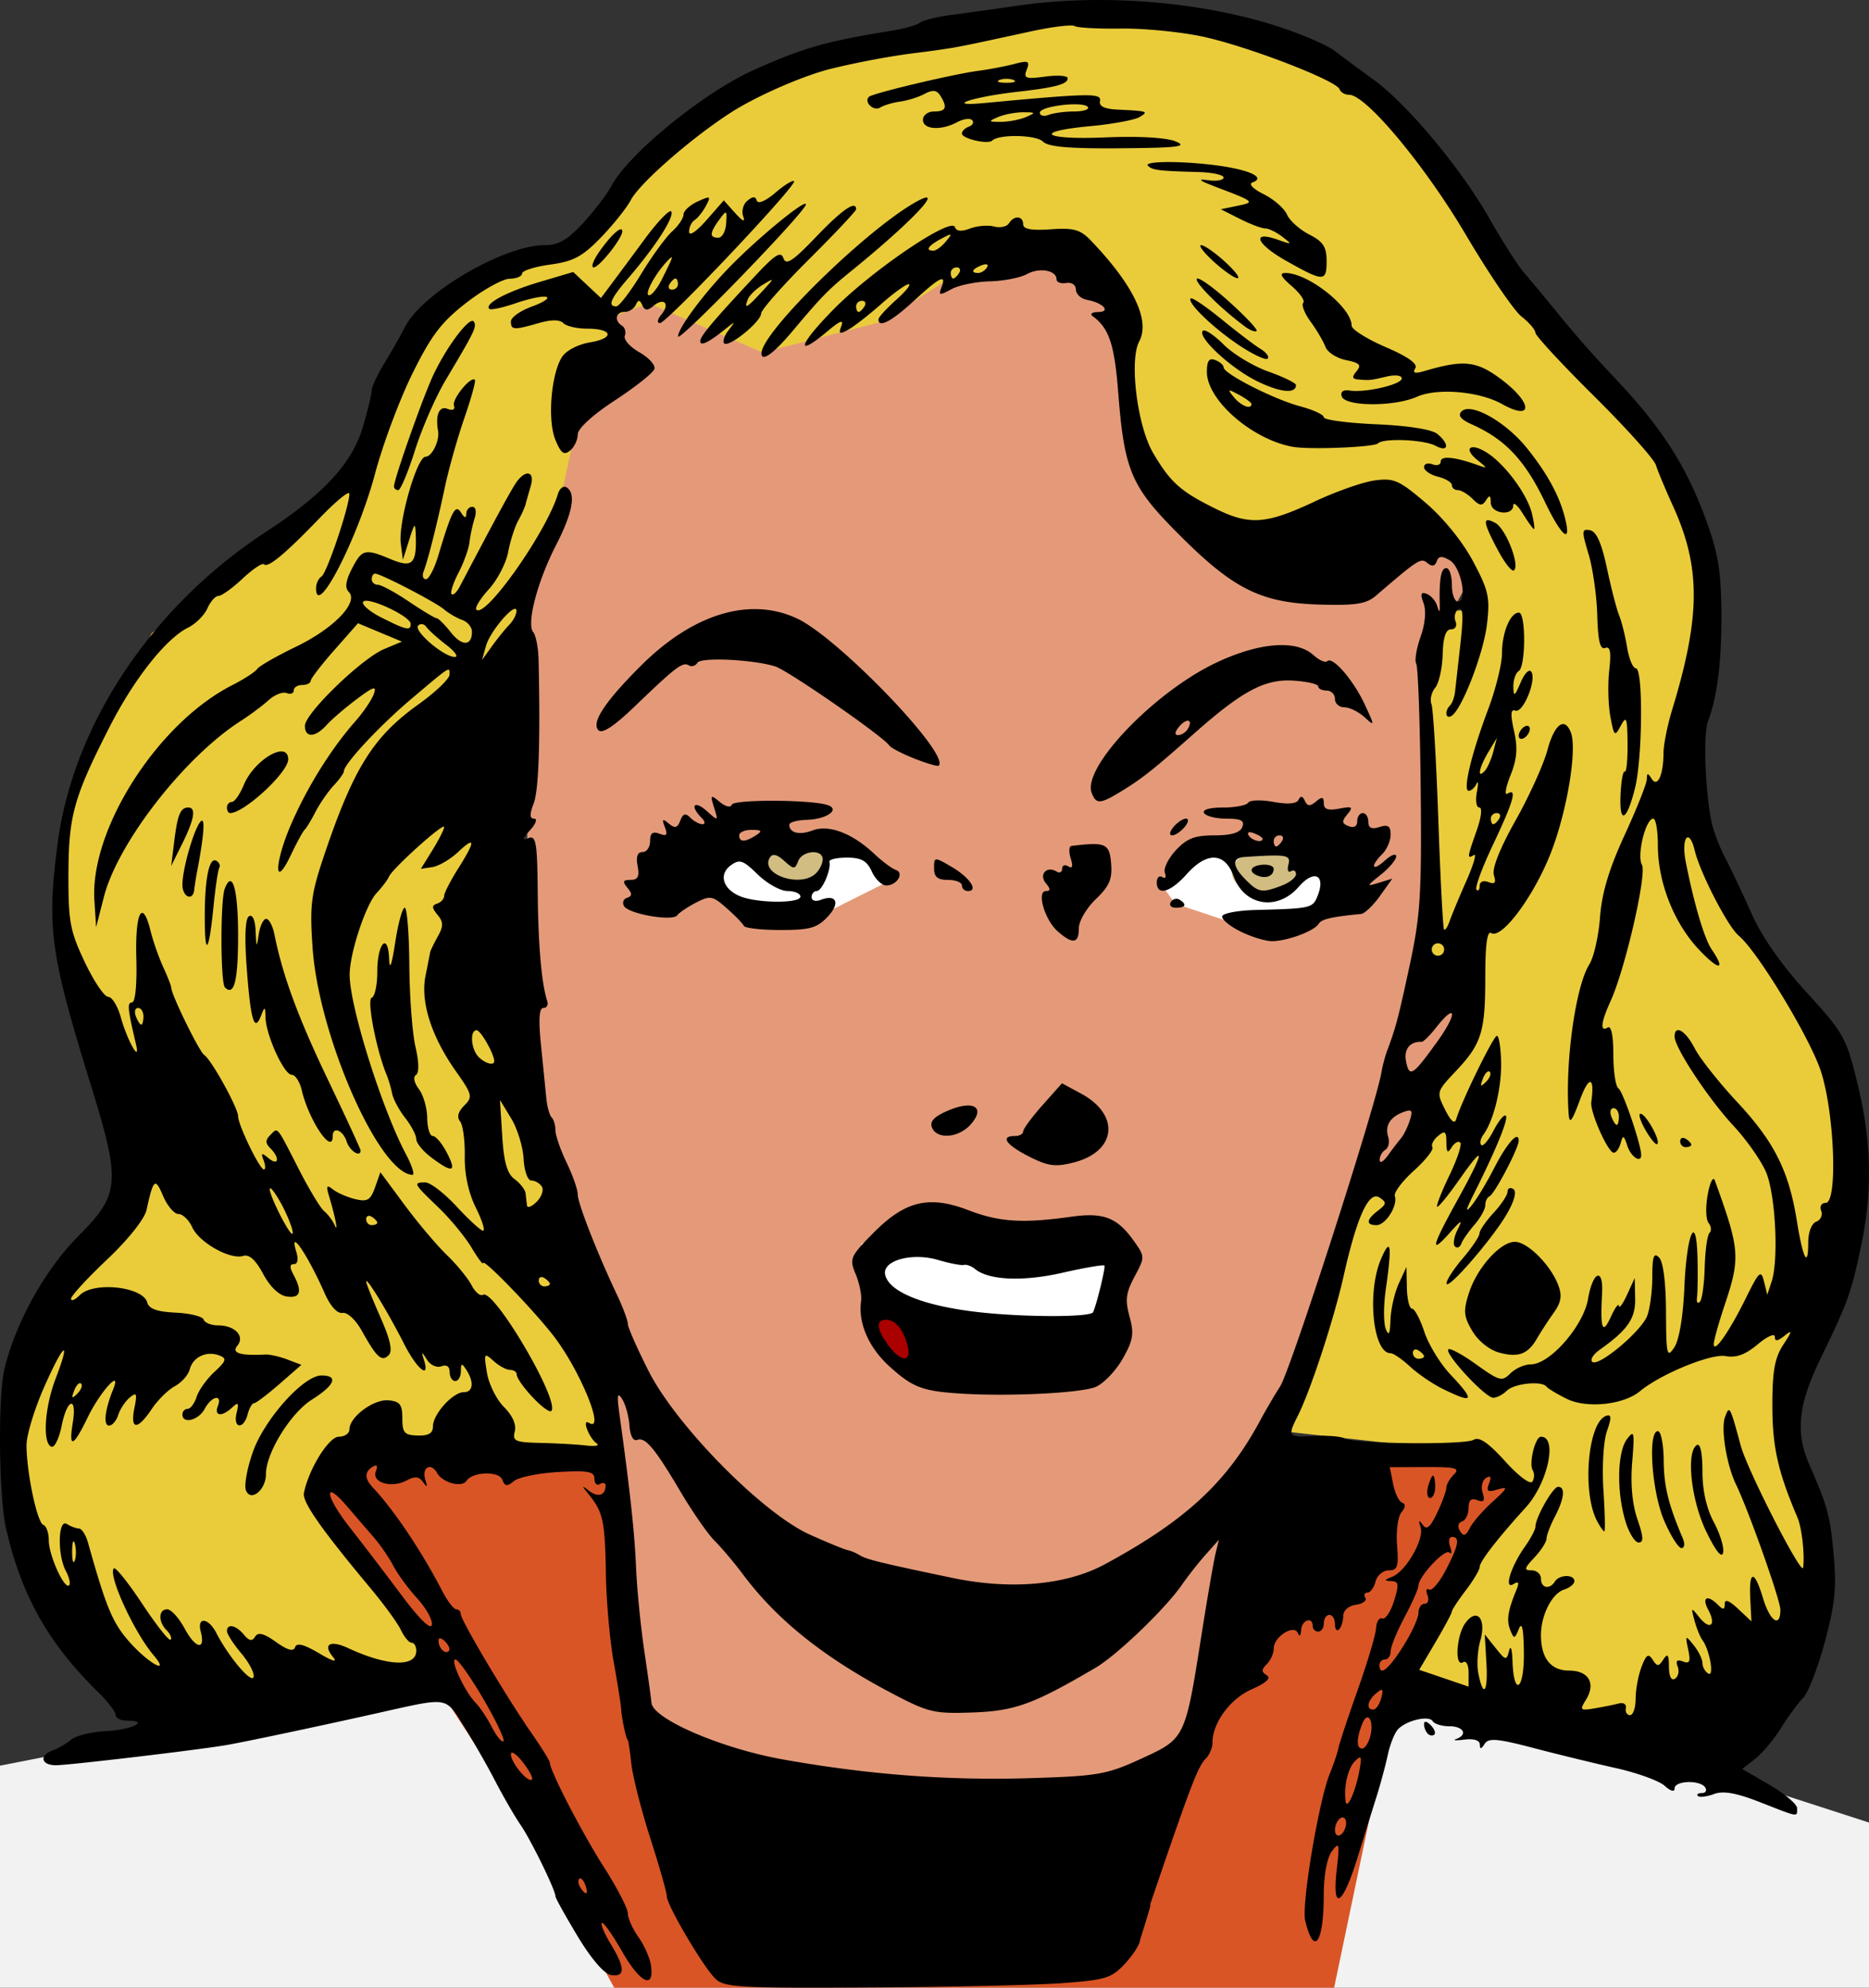
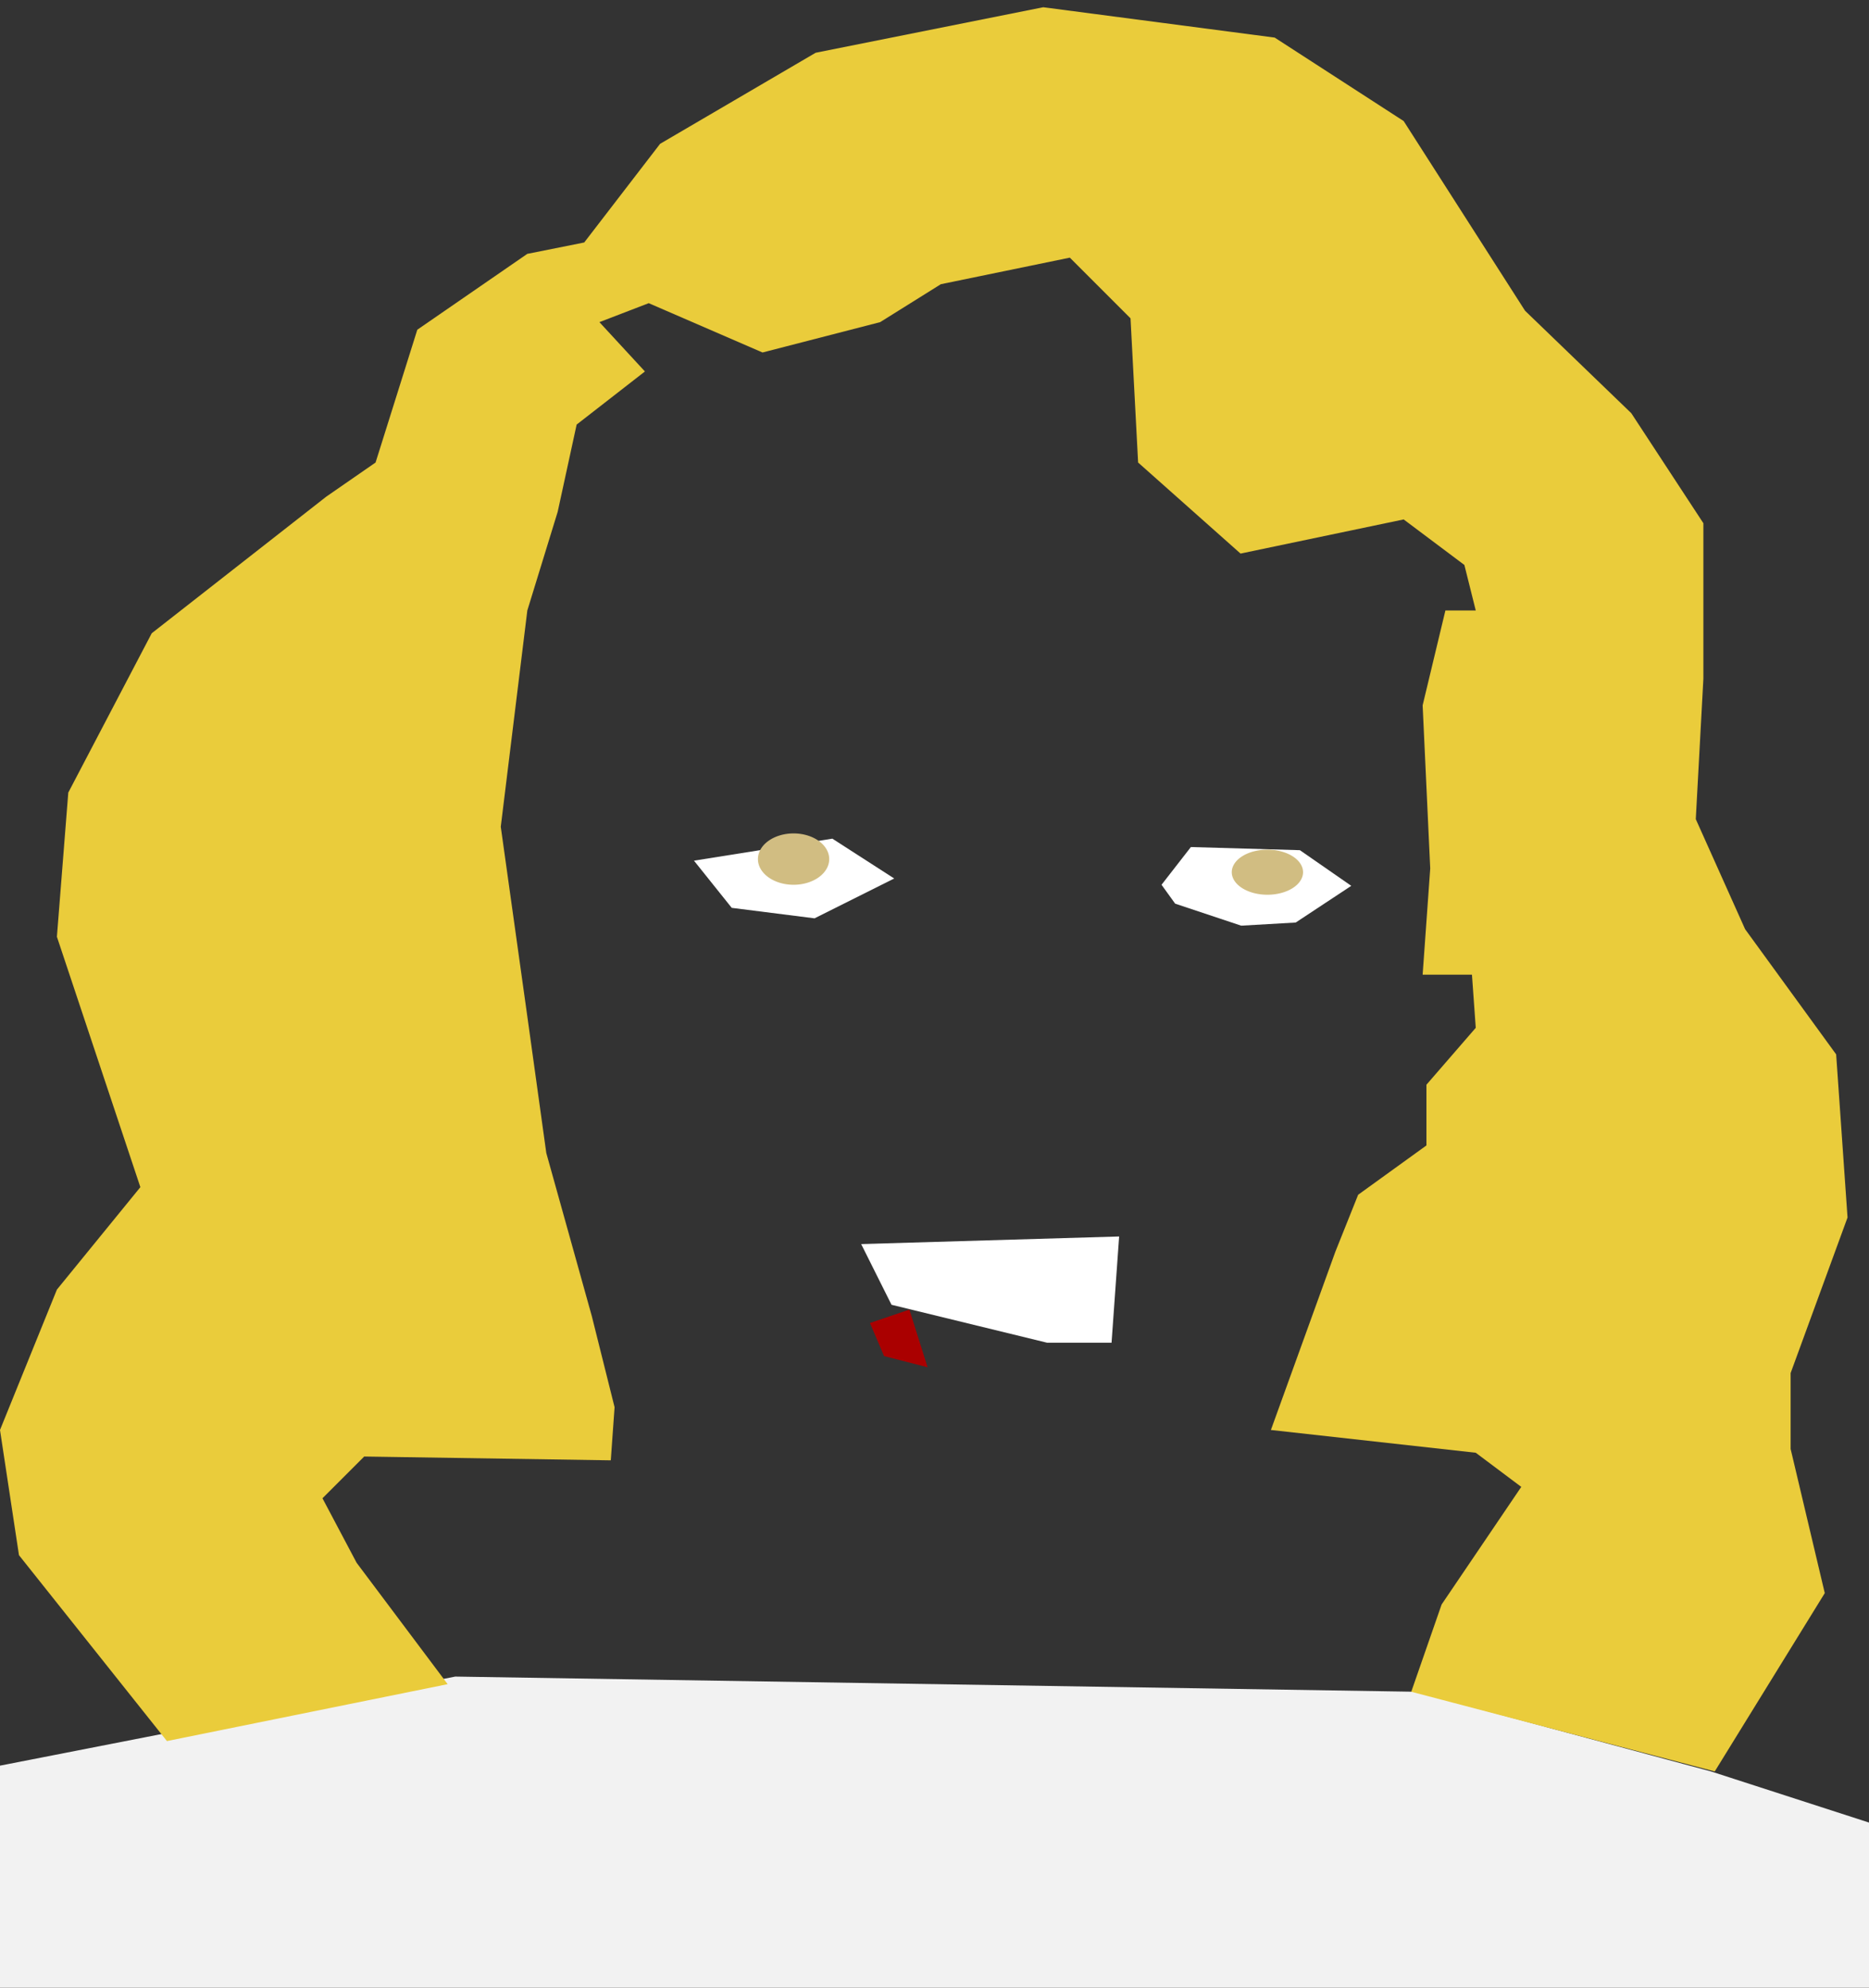
<svg xmlns="http://www.w3.org/2000/svg" width="358.056" height="380.767" viewBox="0 0 335.677 356.969">
  <rect x="0" y="0" width="335.677" height="356.969" fill="#333333" stroke="none" />
  <path d="M81.763 301.098l-94.027 18.396v50.42l372.02 1.364-6.131-38.156-46.333-14.99-53.146-14.309z" fill="#f2f2f2" fill-rule="evenodd" />
-   <path d="M111.061 358.332l-19.078-34.75-23.847-36.793-11.583-17.715 6.813-9.54 44.289 4.09 126.732-2.726 29.98.681 10.22 6.132-17.034 25.21-9.539 23.848-9.539 45.651z" fill="#d95526" fill-rule="evenodd" />
-   <path d="M120.6 329.715l87.895-7.495 17.034-32.024 2.044-31.342 11.584-32.024 5.45-12.946 13.628-9.54-2.044-10.9 8.857-14.99-9.539-2.726 1.363-12.946-1.363-43.607 9.54-17.034-69.5-68.135-99.478 14.99-1.362 84.488v54.508l6.132 29.299 8.176 30.66 2.726 34.75 3.406 31.343z" fill="#e49a79" fill-rule="evenodd" />
  <path d="M29.98 312.68L3.407 279.295 0 256.81l10.22-25.21 14.99-18.397-14.99-44.97 2.044-25.892 14.99-28.617 31.343-24.529 8.857-6.132 7.495-23.847 19.76-13.627 10.22-2.044 13.627-17.716 27.936-16.352L187.373 1.3l41.563 5.451 23.166 14.99 21.804 34.068 19.078 18.397 12.946 19.759v27.936l-1.363 25.21 8.858 19.76 16.352 22.484 2.044 29.299-10.22 27.935v13.627l6.132 25.892-19.76 32.024-54.508-14.309 5.451-15.671 14.308-21.122-8.176-6.132-36.793-4.088 11.583-32.024 4.088-10.22 12.265-8.858v-10.902l8.857-10.22-.681-9.54h-8.858l1.363-19.077-1.363-29.299 4.088-17.034h5.451l-2.044-8.176-10.902-8.176-29.298 6.132-18.397-16.353-1.362-25.891-10.902-10.902-23.166 4.77-10.902 6.813-21.122 5.45-20.44-8.857-8.858 3.407 8.176 8.858-12.265 9.539-3.406 15.67-5.451 17.716-4.77 38.838 4.77 34.068 3.407 24.528 8.176 29.299 4.088 16.352-.681 9.54-44.289-.682-7.495 7.495 6.133 11.583L80.4 302.461z" fill="#eacc3b" fill-rule="evenodd" />
-   <path d="M154.668 223.423l5.451 10.902 27.936 6.813h11.583L201 222.06l-37.475-2.725z" fill="#fff" fill-rule="evenodd" />
+   <path d="M154.668 223.423l5.451 10.902 27.936 6.813h11.583L201 222.06z" fill="#fff" fill-rule="evenodd" />
  <path d="M156.245 237.598l7.08-2.405 3.274 10.354-7.816-2.004z" fill="#a00" fill-rule="evenodd" />
  <path d="M149.494 150.615l-24.853 3.953 6.779 8.473 14.873 1.883 14.309-7.154-11.108-7.155zm64.39 1.506l-5.27 6.777 2.447 3.39 11.863 3.954 9.789-.564 9.978-6.59-9.224-6.402-19.582-.565z" fill="#fff" fill-rule="evenodd" />
  <path d="M142.521 149.674a6.402 4.613 0 00-6.394 4.597 6.402 4.613 0 006.353 4.627h.108a6.402 4.613 0 006.342-4.636 6.402 4.613 0 00-6.409-4.588zm85.102 2.918a6.402 4.048 0 00-6.394 4.035 6.402 4.048 0 006.353 4.06h.107a6.402 4.048 0 006.342-4.068 6.402 4.048 0 00-6.408-4.027z" fill="#d1bd82" />
-   <path d="M197.363 0c-4.992.003-9.922.338-14.601 1.02-4.125.6-9.525 1.355-12 1.677-2.475.323-4.95.937-5.5 1.365-.55.43-2.8 1.073-5 1.43-12.03 1.954-16.034 3.098-25 7.137-8.93 4.022-22.404 15.012-25.442 20.752-.792 1.496-3.084 4.503-5.095 6.682-2.768 2.998-4.42 3.958-6.8 3.958-7.422 0-22.08 8.568-25.214 14.737-.772 1.52-2.428 4.442-3.678 6.494-1.25 2.052-2.271 4.232-2.271 4.846 0 .613-.705 3.536-1.565 6.494-1.913 6.58-7.035 12.141-17.449 18.94-20.427 13.334-34.599 34.547-37.402 55.99-1.967 15.042-1.324 19.754 5.865 43 5.536 17.9 5.379 19.911-2.146 27.474-5.97 6-11.278 15.55-13.272 23.883-1.189 4.966-1.002 23.011.297 28.646 2.78 12.065 7.609 20.638 16.543 29.372 1.72 1.681 3.129 3.523 3.129 4.091 0 .569.926 1.034 2.058 1.034 4.16 0 .905 1.628-3.736 1.869-2.637.136-5.476.827-6.309 1.537-.832.709-2.3 1.569-3.263 1.91-2.512.89-2.159 2.683.53 2.684 2.203 0 24.113-2.576 30.22-3.553 2.963-.474 16.343-3.3 28-5.91 12.35-2.767 11.673-2.87 14.953 2.304 1.624 2.563 4.177 7.015 5.672 9.895s3.574 6.48 4.62 8c1.868 2.712 6.255 11.696 6.255 12.808 0 .312 1.8 3.551 4 7.2 2.468 4.092 4.767 6.75 6 6.939 2.546.389 2.529-1.3-.059-5.545-1.127-1.85-1.849-3.565-1.603-3.81.245-.246 1.89 2.077 3.656 5.162 3.234 5.652 5.807 6.863 5.152 2.426-.194-1.32-1.207-3.596-2.25-5.061-1.043-1.465-1.896-3.376-1.896-4.248 0-.872-1.944-4.628-4.32-8.346-3.907-6.112-9.68-17.271-9.68-18.709 0-.314-1.484-2.705-3.297-5.312-4.44-6.383-12.703-20.282-12.703-21.367 0-.48-.367-.874-.815-.873-.448 0-1.572-1.463-2.496-3.25-3.646-7.055-8.742-14.663-12.44-18.57-1.562-1.653-1.587-2.852-.08-3.784.773-.477.965-.191.569.842-.772 2.013 2.84 3.058 5.55 1.607 1.469-.786 2.21-.71 2.932.3.74 1.036.838.952.416-.362-.726-2.267.992-3.27 2.127-1.24.973 1.737 4.43 2.643 5.258 1.376 1.067-1.631 5.81-1.799 6.414-.226.48 1.252.865 1.3 2.108.27.836-.695 4.43-1.425 7.988-1.624 5.363-.3 6.469-.093 6.469 1.21 0 .863.45 1.29 1 .95.55-.34 1-.215 1 .276 0 1.74-1.338 2.192-2.908.984-1.447-1.112-1.447-1.044.006.758 2.455 3.047 2.81 4.753 2.96 14.211.077 4.825.71 11.922 1.409 15.772.697 3.85 1.301 7.674 1.341 8.5.077 1.573.928 5.5 1.192 5.5.084 0 .367 1.907.627 4.238.26 2.33 1.799 8.367 3.422 13.416 1.622 5.049 2.95 9.726 2.95 10.392 0 1.562 6.378 12.412 8.66 14.73h.001c1.595 1.622 4.042 1.766 27.793 1.634 14.325-.08 29.902-.43 34.613-.778 7.77-.574 8.817-.902 11.25-3.529 1.476-1.593 2.684-3.505 2.684-4.25 4.412-13.994-1.092 2.133 4.412-13.994 4.937-14.333 6.117-17.289 7.42-18.592.642-.642 1.168-1.909 1.168-2.814 0-3.566 3.172-7.885 7.047-9.594 2.619-1.156 3.53-2.002 2.709-2.51-.987-.61-.986-1.02.002-2.008.683-.683 1.242-1.943 1.242-2.8 0-2.121 3.665-4.442 4.35-2.754.276.682.525.446.57-.537.081-1.81 2.08-2.53 2.08-.75 0 .55.45 1 1 1s1-.676 1-1.5c0-.826.45-1.5 1-1.5s1 .75 1 1.667.33 1.334.736.928c.406-.405.743-1.492.75-2.416.007-.978.958-1.813 2.278-2 1.245-.177 2.007-.74 1.691-1.25-.316-.51-.15-.93.37-.93.517 0 1.176-.9 1.464-2 .288-1.1 1.355-2 2.373-2 1.581 0 1.8-.658 1.492-4.523-.198-2.488.156-5.144.785-5.902.743-.895.786-1.502.125-1.727-.56-.19-1.289-1.703-1.619-3.36l-.601-3.011 6.437-.025c5.427-.022 6.225.186 5.078 1.332-.747.748-1.359 1.824-1.359 2.389 0 .565-.742 2.588-1.648 4.498-1.243 2.618-1.88 3.148-2.594 2.152-.698-.973-.797-.857-.377.445.686 2.13-2.638 7.916-5.11 8.893-1.47.581-1.5.712-.171.77 1.37.06 1.442.577.502 3.582-.605 1.931-1.55 3.34-2.1 3.129-.551-.212-1.055.57-1.12 1.738-.064 1.167-1.541 6.138-3.282 11.047-1.742 4.908-3.308 9.633-3.48 10.5-.174.866-.868 2.924-1.544 4.574-1.973 4.815-5.11 23.51-4.426 26.377 1.553 6.51 3.313 4.168 3.334-4.436.01-3.73.576-6.804 1.473-8 1.32-1.757 1.401-1.444.861 3.309-.865 7.617 1.012 6.596 3.682-2 1.238-3.988 2.818-9.05 3.51-11.25.692-2.2 1.59-5.55 1.996-7.443.406-1.894 1.245-3.95 1.865-4.569 1.593-1.59 5.518-2.473 6.186-1.392.308.498 1.659.904 3.002.904 2.552 0 3.347 1.533 1.19 2.299-.687.244-.012.288 1.5.098 1.687-.212 2.758.127 2.767.879.01.882.251.85.86-.112.695-1.095 2.268-.964 8.735.73 4.338 1.138 11.02 2.768 14.848 3.622 3.827.854 7.765 2.282 8.75 3.174 1.085.982 1.791 1.166 1.791.467 0-1.415 4.641-1.547 5.5-.157.34.55.067 1-.607 1-.675 0-.992.235-.706.522.287.287 1.579.132 2.87-.346 1.694-.627 4.009-.216 8.334 1.479 7.03 2.755 6.609 2.687 6.609 1.056 0-.71-2.216-2.584-4.924-4.166l-4.926-2.875 2.354-1.851c1.294-1.018 3.38-3.514 4.637-5.547 1.256-2.034 3.021-4.434 3.921-5.334.9-.9 2.657-5.415 3.903-10.033 1.839-6.816 2.14-9.773 1.603-15.705-.638-7.045-1.047-8.56-4.369-16.186-2.547-5.849-2.023-10.75 2.051-19.137 4.88-10.049 5.483-11.726 7.25-20.193 2.067-9.91 1.879-18.628-.625-28.969-2.034-8.401-2.434-9.122-9.16-16.5-4.555-4.996-8.05-10.005-9.918-14.215-1.587-3.575-3.716-8.075-4.733-10-1.016-1.925-2.12-4.85-2.45-6.5-1.146-5.7-1.488-15.701-.616-17.994 1.705-4.483 2.501-11.119 2.4-20.006-.081-7.204-.657-10.49-2.877-16.468-3.5-9.425-7.761-16.093-15.677-24.532-5.326-5.677-7.335-7.968-11.844-13.5-1.75-2.147-4.053-4.906-5.117-6.133-1.064-1.226-3.835-5.58-6.158-9.671-5.083-8.952-14.721-20.497-20.797-24.914a505.93 505.93 0 01-6.998-5.178c-1.414-1.076-6.139-3.094-10.5-4.485-9.561-3.047-20.845-4.647-31.828-4.64zm-5.242 4.584c.46-.01.773.021.897.098.496.306 4.208.508 8.248.447 4.04-.06 10.618.578 14.619 1.42 7.936 1.67 24.174 7.904 24.709 9.486.183.543.955.987 1.715.987 3.03 0 13.617 12.698 20.957 25.138 4.131 7.002 8.633 13.614 10.004 14.692 1.37 1.077 2.492 2.384 2.492 2.904s4.728 5.63 10.506 11.355c5.778 5.726 10.789 11.312 11.136 12.412.348 1.1 1.723 4.397 3.057 7.325 5.03 11.04 4.993 19.794-.154 36.675-.839 2.75-1.525 6.2-1.535 7.668-.017 4.016-1.078 6.335-2.135 4.666-.692-1.092-.85-1.078-.862.075-.008.774-1.799 5.282-3.98 10.017-2.807 6.095-4.101 10.407-4.426 14.762-.252 3.384-1.116 7.201-1.92 8.482-2.49 3.97-4.387 17.663-3.717 26.83.144 1.968.577 1.436 2.03-2.5 1.636-4.434 2.69-4.222 2.037.409-.25 1.775 3.001 9.091 4.04 9.091.427 0 .986-.787 1.243-1.75.396-1.482.578-1.405 1.19.5.639 1.99 2.49 3.218 2.49 1.653 0-1.831-3.277-11.456-4.067-11.944-.514-.317-.933-3.053-.933-6.078 0-3.412-.38-5.264-1-4.88-1.426.88-1.239-.914.496-4.717 2.637-5.783 6.562-22.857 5.635-24.514-.947-1.691.674-8.27 2.037-8.27.457 0 .826 2.138.826 4.75-.007 6.603 2.824 13.87 7.256 18.631 3.672 3.946 5.068 4 2.404.092-1.317-1.932-3.18-8.236-4.654-15.744-.857-4.364.606-6.194 1.613-2.02.98 4.065 5.949 13.682 7.906 15.307 3.375 2.8 12.816 18.383 14.756 24.354 2.454 7.55 3.044 23.63.867 23.63-.76 0-1.117.623-.812 1.416.299.78-.104 1.666-.895 1.97-.834.32-1.435 1.891-1.435 3.75 0 4.749-.94 2.94-2.05-3.952-1.44-8.952-4.057-14.154-10.716-21.297-3.275-3.513-6.705-7.849-7.621-9.637-1.638-3.194-3.613-4.35-3.613-2.11 0 1.972 6.07 11.17 10.566 16.007 2.376 2.556 5.022 6.329 5.881 8.385 1.68 4.019 2.267 15.701.984 19.59l-.785 2.378-.592-2.39c-.531-2.144-.867-1.835-3.253 3-2.965 6.004-5.721 9.967-5.77 8.295-.017-.602.857-3.752 1.943-7 2.876-8.597 2.772-9.953-1.738-22.405-.307-.848-.866.239-1.285 2.5-.408 2.2-.343 4.492.144 5.092.488.6.565 1.412.172 1.805-.392.393-.779 3.182-.861 6.197-.082 3.015-.475 5.802-.873 6.194-.398.391-.627.038-.51-.788.117-.825.159-3.953.094-6.95-.185-8.53-1.933-4.757-2.36 5.093-.228 5.28-.935 9.49-1.816 10.816-1.314 1.978-1.446 1.41-1.484-6.386-.026-5.303-.501-9.015-1.25-9.764-.945-.945-1.207-.197-1.207 3.426 0 2.549-.415 5.721-.92 7.05-1.065 2.8-8.835 9.293-9.875 8.253-.387-.387.196-1.34 1.295-2.118 5.074-3.593 6.499-5.65 6.418-9.275l-.08-3.645-1.375 3c-.756 1.65-1.413 2.55-1.463 2-.05-.55-.71.35-1.465 2-1.506 3.29-1.913 2.182-1.56-4.25.259-4.743-1.678-3.977-2.518.997-.82 4.848-6.85 11.753-10.268 11.753-1.125 0-2.78.732-3.676 1.627-1.504 1.505-1.971 1.383-6.132-1.605-2.478-1.779-4.736-3.001-5.02-2.717-.738.738 6.633 8.695 8.055 8.695.65 0 1.746-.562 2.433-1.25 1.324-1.324 6.307-1.842 7.15-.744.276.358 1.924 1.35 3.665 2.203 3.575 1.754 10.173 1.059 13.113-1.38 3.724-3.09 12.757-6.793 15.39-6.31 1.9.35 3.556-.257 5.75-2.104 1.696-1.427 3.083-2.048 3.083-1.381 0 .886.464.842 1.732-.162 1.46-1.156 1.423-.898-.224 1.628-1.532 2.348-1.96 4.74-1.95 11 .007 7.345 1.014 11.811 4.506 20 .784 1.838 1.323 6.593 1.022 9-.21 1.67-10.007-17.471-11.202-21.882-1.95-7.207-2.02-7.334-2.835-5.141-.768 2.064.29 8.583 1.95 12.023 2.318 4.8 8 20.843 8 22.586 0 3.327-1.872 2.074-3.118-2.086-1.542-5.146-2.555-5.11-2.29.08l.208 4.08-2.399-2.255c-1.609-1.512-2.4-1.8-2.4-.88 0 1.07-.268 1.108-1.201.175-1.92-1.92-2.97-1.389-1.754.884 1.494 2.792.33 3.764-1.608 1.342-1.476-1.845-1.512-1.821-.867.572.37 1.375 1.007 2.95 1.414 3.5 1.32 1.784 2.184 6.724 1.055 6.026-.572-.354-1.04-1.205-1.04-1.893 0-.687-.705-2.123-1.568-3.191-1.502-1.86-1.544-1.826-.988.783.461 2.163.267 2.603-.943 2.139-1.064-.409-1.348-.129-.944.925.32.831.1 1.807-.488 2.17-.66.408-1.074-.413-1.084-2.148-.012-2.195-.23-2.483-1-1.31-.862 1.313-1.102 1.319-1.928.034-.757-1.178-1.15-.92-2 1.315-.581 1.53-1.056 4.103-1.056 5.717 0 1.614-.45 2.935-1 2.935s-.888-.562-.75-1.25c.137-.687-.425-1.071-1.25-.851-.825.22-2.778.614-4.338.877-2.622.44-2.743.324-1.592-1.518 1.835-2.939.51-5.258-3.004-5.258-3.306 0-5.066-2.22-5.066-6.388 0-3.574 1.984-7.472 4.152-8.16 1.017-.323 1.848-1.007 1.848-1.52 0-1.248-2.72-1.196-3.5.067-.934 1.51-2.5 1.198-2.5-.5 0-.825-.753-1.5-1.674-1.5-1.422 0-1.346-.35.5-2.315 1.196-1.273 2.174-2.795 2.174-3.384 0-.59.672-2.36 1.494-3.936 1.704-3.268 1.932-5.365.58-5.365-.934 0-4.074 5.546-4.074 7.195 0 .488-.863 2.106-1.916 3.596-2.52 3.564-3.793 7.766-2.022 6.672.948-.586 1.076-.298.494 1.123-1.524 3.724-1.774 5.405-1.062 7.15.665 1.63.783 1.61 1.543-.236.561-1.366.844 0 .892 4.31.075 6.742-1.835 8.033-2.045 1.381-.065-2.068-.333-2.84-.609-1.758-.462 1.813-.611 1.782-2.43-.5l-1.94-2.433.298 5.156c.307 5.34-.582 6.375-1.473 1.715-.28-1.463-.112-4.039.371-5.725 1.136-3.958-.586-6.026-2.668-3.205-1.626 2.203-1.983 8.016-.433 7.059.564-.35 1 .47 1 1.88v2.499l-4.432-1.51-4.434-1.51 2.934-4.972c1.613-2.736 2.932-5.21 2.932-5.497 0-.287 1.125-1.998 2.5-3.8 1.375-1.803 2.5-3.702 2.5-4.22 0-.953 3.262-5.163 8.242-10.636 3.99-4.385 5.8-12.734 2.76-12.734-1.044 0-2.222 4.835-1.473 6.047.324.524.295 1.427-.063 2.006-.374.606-2.454-.943-4.908-3.653-3.013-3.328-4.66-4.454-5.634-3.851-1.558.962-21.645.743-23.258-.254-.576-.356-2.988-.549-5.358-.426-4.792.248-4.869.152-2.955-3.668 2.304-4.598 6.472-17.341 8.225-25.148 2.38-10.603 4.519-15.268 6.422-14.008 1.31.868 1.279 1.164-.25 2.336-2.135 1.635-2.242 2.619-.285 2.619 1.649 0 3.862-3.518 3.29-5.23-.205-.617 1.338-2.665 3.428-4.553 2.09-1.889 3.583-3.784 3.319-4.211-.265-.428.189-1.334 1.007-2.014 1.248-1.035 1.494-.85 1.506 1.137.012 1.853.219 2.049.946.9.511-.809 1.205-1.195 1.54-.86.336.336-.537 2.987-1.939 5.893-1.402 2.907-2.397 5.44-2.209 5.627.188.188 1.986-2.007 3.994-4.877 4.777-6.823 4.638-5.343-.347 3.688-4.654 8.43-5.015 9.947-1.405 5.906 2.16-2.417 2.397-2.513 1.418-.57-.647 1.284-.853 2.634-.459 3 .395.365.907.144 1.135-.492.229-.637 1.292-2.17 2.363-3.405 1.072-1.235 1.948-2.813 1.948-3.508 0-.695.337-1.414.75-1.597.918-.408 5.25-8.648 5.25-9.987 0-1.939-2.098.412-4.44 4.975-1.32 2.574-3.137 5.578-4.037 6.678-1.156 1.413-1.046.827.373-2 4.033-8.033 6.32-13.617 5.791-14.145-.297-.297-1.281.893-2.187 2.645-.906 1.752-1.904 2.93-2.217 2.617-.313-.313-.149-1.141.365-1.842 1.86-2.536 3.291-8.375 3.195-13.025-.053-2.613-.39-4.75-.75-4.75-.617 0-6.4 11.834-7.31 14.963-.28.96-.968.374-2.008-1.711-1.564-3.135-1.542-3.22 1.906-6.875 4.669-4.95 5.319-7.025 5.319-17 0-5.78.342-8.282 1.07-7.832 1.89 1.168 7.691-6.653 10.729-14.463 2.895-7.446 4.733-18.53 3.574-21.549-1.115-2.905-2.962-1.52-4.213 3.156-.69 2.58-3.268 8.27-5.729 12.647-2.808 4.994-4.257 8.644-3.888 9.804.44 1.385.194 1.697-.979 1.247-.915-.352-1.564-.072-1.564.673 0 .7-.263 1.011-.584.69-.322-.322 1.028-3.984 3-8.139 3.668-7.73 4.366-10.212 2.562-9.098-.561.347-.316-1.127.543-3.275 1.182-2.953 1.339-4.903.645-7.992-.672-2.988-.61-3.969.23-3.647 1.367.525 3.83-5.423 2.881-6.959-.37-.6-1.213.23-1.924 1.897-1.08 2.535-1.27 2.647-1.308.773-.025-1.205.405-2.47.955-2.81 1.283-.793 1.315-10.5.035-10.5-1.548 0-3.035 3.587-3.035 7.316 0 1.896-1.125 6.437-2.5 10.09-3.015 8.01-4.586 14.594-3.479 14.594.446 0 1.076-.563 1.4-1.25.325-.688.354-.013.065 1.5-.289 1.512-.087 2.75.45 2.75.555 0 .348 1.777-.481 4.127-1.72 4.873-1.755 5.176-.496 4.398.528-.326-.09 1.785-1.375 4.692-1.285 2.906-2.628 6.136-2.985 7.177-.356 1.042-.807 1.717-1.004 1.5-.196-.216-.66-9.08-1.029-19.699-.37-10.618-.925-19.962-1.232-20.764-.308-.8-.01-2.119.664-2.93.673-.81 1.28-3.505 1.347-5.988.086-3.096.556-4.513 1.497-4.513.794 0 1.135-.616.808-1.467-.31-.807-.064-1.777.547-2.154.8-.495.894 1.242.336 6.218l-.967 8.633c-.106.952-.503 2.038-.88 2.416-1.03 1.03-.827 2.56.25 1.895 1.864-1.153 5.74-11.172 6.367-16.455.57-4.82.296-6.056-2.512-11.324-1.884-3.534-5.298-7.746-8.483-10.467-4.78-4.084-5.724-4.501-9.154-4.041-2.103.282-6.937 1.975-10.74 3.763-8.782 4.13-11.728 4.342-17.914 1.291-6.24-3.077-8.07-4.716-11.176-10.017-2.83-4.828-4.294-16.612-2.484-19.992 2.02-3.774-1.002-10.097-8.639-18.082-1.94-2.029-3.069-2.349-7.25-2.059-3.479.241-4.954-.03-4.953-.908 0-1.538-1.639-1.642-2.553-.162-.37.597-1.569.853-2.666.566-1.097-.287-3.04-.125-4.32.361-1.563.595-2.45.513-2.705-.252-.635-1.902-14.76 7.65-21.727 14.694-6.384 6.455-7.091 8.991-1.101 3.951 2.2-1.852 2.894-2.104 2.425-.883-.55 1.432-.348 1.537 1.246.653 1.046-.581 3.703-2.65 5.903-4.598 2.2-1.948 4.418-3.55 4.93-3.56.511-.011-.501 1.258-2.25 2.82-1.75 1.561-3.18 3.136-3.18 3.5 0 1.602 2.363.365 6.383-3.34 4.691-4.325 5.902-4.909 4.933-2.383-.546 1.422-.332 1.458 1.781.305 1.321-.721 4.428-1.36 6.903-1.42 2.475-.06 5.48-.645 6.678-1.301 2.255-1.236 5.322-.688 5.322.951 0 .515.776.804 1.726.643.987-.168 1.738.342 1.75 1.191.013.818.924 1.65 2.024 1.848 2.867.517 4.338 2.162 1.949 2.181-1.074.008-1.5.346-.95.75 2.92 2.145 3.893 5.038 4.56 13.541 1.122 14.33 2.293 17.05 11.138 25.875 9.694 9.672 14.596 12.081 25.176 12.373 6.393.177 8.274-.126 10-1.609 7.653-6.574 8.058-6.83 9.23-5.857.822.682 1.35.589 1.67-.295.356-.98.923-1.026 2.348-.192 2.02 1.184 3.23 7.399 1.441 7.399-.585 0-1.062-1.35-1.062-3s-.45-3-1-3c-.944 0-1.295 1.933-1.18 6.5.038 1.516-.07 1.598-.443.336-.27-.916-1.117-1.906-1.883-2.2-1.064-.408-1.2-.014-.578 1.667.502 1.354.294 3.68-.543 6.054-.748 2.121-1.097 4.282-.776 4.803.322.52.684 10.625.803 22.453.19 18.894-.048 22.745-1.974 31.697-2.065 9.598-2.458 11.084-4.077 15.44-.357.962-.802 2.65-.988 3.75-1.035 6.133-16.366 53.67-18.223 56.5-.901 1.375-2.538 4.17-3.638 6.209-5.945 11.02-13.37 17.876-27.819 25.693-6.938 3.754-16.892 4.644-27.386 2.451-12.751-2.664-15.43-3.317-16.614-4.056-.65-.407-1.631-.824-2.181-.926-.55-.102-3.612-1.355-6.803-2.787-8.484-3.807-23.982-19.533-28.986-29.412-2.042-4.032-3.711-7.828-3.711-8.436 0-.607-.866-2.934-1.924-5.17-3.583-7.571-7.076-16.498-7.076-18.084 0-.868-.9-3.44-2-5.717-1.1-2.276-2-4.88-2-5.785 0-.905-.31-1.953-.686-2.33-.376-.376-.805-1.915-.953-3.418-.148-1.503-.577-5.77-.953-9.482-.473-4.675-.342-6.75.424-6.75.608 0 .918-.563.691-1.25-1.018-3.084-1.625-10.037-1.709-19.553-.078-8.892-.303-10.222-1.646-9.707-1.206.463-1.14.136.293-1.447 1.017-1.124 1.34-2.043.718-2.043-.82 0-.844-.755-.085-2.75.905-2.38 1.206-11.21.877-25.719-.05-2.183-.48-4.438-.956-5.012-1.254-1.512.733-9.11 4.092-15.646 2.994-5.824 3.625-9.302 1.885-10.377-.554-.342-1.25.194-1.549 1.191-2.026 6.783-13.026 22.398-14.64 20.784-.322-.322.676-1.967 2.218-3.655 1.542-1.688 3.107-4.691 3.479-6.674.372-1.982 1.179-4.513 1.79-5.623.613-1.11 1.224-2.47 1.36-3.02.137-.55.55-2.012.916-3.25.723-2.439-.682-3.041-2.334-1-.849 1.05-3.292 5.522-10.43 19.087-.53 1.01-1.187 1.614-1.458 1.343-.271-.27.288-1.997 1.242-3.835.954-1.839 1.842-4.312 1.974-5.495.133-1.182.542-3.095.909-4.25.392-1.237.226-2.1-.403-2.1-.587 0-1.074.563-1.082 1.25-.01.85-.313.782-.943-.214-1.016-1.607-1.654-.395-4.102 7.775-.69 2.305-1.683 4.19-2.205 4.19s-.708-.627-.414-1.395c.795-2.07 2.372-8.323 3.81-15.105.7-3.3 2.283-8.912 3.516-12.47 1.234-3.56 2.08-6.636 1.881-6.835-.728-.728-4.142 3.467-3.758 4.62.244.73-.213.953-1.187.58-1.463-.562-2.173 1.13-1.666 3.96.312 1.744-1.09 4.645-2.246 4.645-1.56 0-4.943 11.856-4.451 15.6l.38 2.9 1.11-3.5c1.02-3.22 1.118-3.285 1.201-.83.172 5.084-.628 5.846-4.453 4.248-4.693-1.961-5.188-1.842-7.018 1.697-1.117 2.16-1.29 3.434-.568 4.156 1.857 1.858-2.67 6.571-9.451 9.842-3.54 1.708-6.688 3.512-6.996 4.01-.308.498-2.35 1.82-4.537 2.935-13.342 6.807-25.512 25.839-24.696 38.621l.309 4.82 1.396-5.445c2.499-9.74 14.478-25.134 24.604-31.617 1.65-1.056 3.884-2.722 4.965-3.703 1.08-.98 2.543-1.56 3.25-1.289.706.271 1.285.056 1.285-.476 0-.533.675-.97 1.5-.97s1.516-.337 1.537-.75c.021-.412 1.942-2.906 4.268-5.544l4.228-4.797 3.943 1.648 3.946 1.647-3.201 1.346c-4.05 1.702-14.221 11.558-14.221 13.779 0 2.192 1.854 2.13 3.883-.129.89-.99 3.313-3.075 5.386-4.633 3.075-2.31 3.648-2.486 3.106-.949-.366 1.036-1.853 3.233-3.305 4.883-4.328 4.92-8.518 11.608-11.45 18.277-3.137 7.138-3.25 12.295-.126 5.723 1.046-2.2 2.15-4.225 2.455-4.5.305-.275 1.186-1.73 1.961-3.233.775-1.503 2.238-3.62 3.25-4.707 1.012-1.086 1.84-2.239 1.84-2.56 0-1.311 6.375-8.157 12.107-13 7.152-6.043 6.895-5.877 6.871-4.371-.012.755-2.54 3.17-5.617 5.37-8.09 5.784-11.637 11.456-16.877 27-2.391 7.095-2.63 8.979-2.11 16.64 1.077 15.836 11.954 40.596 17.938 40.83.448.018-.079-1.657-1.172-3.72-4.295-8.107-10.017-26.281-10.105-32.095-.057-3.763 2.85-12.654 4.836-14.785 1.004-1.078 2.006-2.405 2.226-2.951.578-1.428 9.903-9.82 9.903-8.912 0 .417-.939 2.278-2.086 4.134l-2.086 3.373 2.068-.314c1.138-.174 3.201-1.38 4.586-2.682 3.19-2.997 3.196-2.052.018 2.983-1.375 2.178-2.5 4.383-2.5 4.898 0 .515-.563 1.126-1.25 1.358-.985.331-.971.757.068 2.017 1.08 1.308 1.085 2.022.035 3.914-.706 1.273-1.319 2.538-1.363 2.813-.044.275-.418 2.183-.83 4.24-.931 4.655 1.044 10.866 5.44 17.102 2.98 4.227 3.077 4.624 1.507 6.193-1.091 1.091-1.35 2.078-.744 2.822.513.63.894 3.43.846 6.225-.056 3.267.65 6.569 1.976 9.25 1.135 2.293 1.728 4.168 1.317 4.168-.411 0-2.545-1.949-4.742-4.332-2.197-2.384-4.73-4.334-5.627-4.334-2.244 0-2.158.166 2.275 4.418 2.15 2.061 4.848 5.323 5.996 7.248 1.149 1.925 2.09 3.188 2.092 2.806.005-.917 8.7 8.04 12.502 12.88 4.845 6.165 9.608 17.734 6.514 15.822-1.343-.83.03 2.786 1.406 3.7.586.39-.28.556-1.926.366-1.646-.19-5.312-.396-8.148-.459-4.589-.101-5.101-.33-4.649-2.059.32-1.225-.4-2.848-1.947-4.396-1.35-1.35-2.725-4.128-3.057-6.172-.57-3.518-.507-3.63 1.182-2.101.981.888 2.31 1.613 2.955 1.613.644 0 1.183.337 1.197.75.057 1.585 5.7 7.504 6.272 6.578 1.326-2.146-10.412-21.993-12.313-20.818-.486.3-1.413-.478-2.06-1.731-.647-1.253-2.646-3.694-4.442-5.424-1.795-1.73-5.213-5.78-7.595-9l-4.33-5.855-.963 2.724c-.805 2.28-1.38 2.623-3.528 2.112-1.411-.336-3.207-1.111-3.99-1.723-1.168-.912-1.302-.71-.75 1.137 1.146 3.83 1.729 6.826 1.022 5.25-.37-.825-1.217-1.95-1.883-2.5-.666-.55-2.708-3.925-4.537-7.5-4.12-8.054-3.736-7.59-5.145-6.182-.91.911-.908 1.459.016 2.383 1.747 1.748 1.472 3.27-.323 1.781-1.273-1.057-1.419-.995-.892.377.346.903.366 1.64.045 1.64-.754 0-4.63-8.004-4.63-9.56 0-1.48-4.834-10.218-6.077-10.986-.863-.533-5.922-10.853-5.922-12.08 0-.313-.653-1.988-1.45-3.72-.796-1.734-1.814-4.643-2.263-6.464-1.467-5.947-2.796-3.439-2.566 4.844.131 4.74-.18 7.967-.77 7.967-.904 0-.797 1.135.707 7.5.857 3.625-1.553-.62-2.697-4.75-.571-2.063-1.602-3.75-2.291-3.75-.69 0-2.586-2.813-4.213-6.25-2.642-5.581-2.955-7.267-2.93-15.75.032-10.547.95-13.828 7.403-26.5 4.375-8.592 10.12-15.851 14.101-17.817 1.357-.67 2.912-2.223 3.455-3.45.543-1.228 1.443-2.237 2-2.237.557-.003 2.502-1.401 4.322-3.108 1.821-1.706 3.548-2.864 3.836-2.576.715.715 3.72-1.778 10.022-8.312 2.918-3.025 5.31-4.983 5.318-4.354.027 2.19-4.045 14.274-5.011 14.871-.536.331-.973 1.277-.973 2.102 0 5.63 7.504-8.955 10.607-20.617 1.39-5.225 4.409-13.304 6.71-17.951 3.397-6.866 5.214-9.249 9.683-12.71 3.025-2.342 6.512-4.278 7.75-4.3 1.237-.022 2.25-.449 2.25-.947 0-.499 2.277-1.22 5.06-1.602 4.166-.573 5.772-1.43 9.08-4.844 2.211-2.281 4.63-5.304 5.374-6.719 1.597-3.037 10.782-11.082 17.925-15.7 4.62-2.987 13.051-6.677 18.06-7.905 4.835-1.185 10.936-2.321 15.292-2.848 2.59-.313 5.834-.78 7.209-1.039 2.689-.505 2.983-.567 13.428-2.832 2.857-.62 5.552-1.014 6.931-1.043zm-7.969 6.523c-.39-.008-1.025.13-1.976.38-1.603.419-4.49.969-6.414 1.222-4.582.603-19.067 4.046-19.705 4.684-.95.949.85 2.658 2.023 1.921.65-.407 2.271-.89 3.604-1.074 1.332-.183 3.302-.803 4.377-1.379 1.458-.78 2.172-.7 2.812.309 1.34 2.115 1.053 2.851-1.111 2.851-1.111 0-2 .667-2 1.5 0 1.758 3.236 1.98 6.15.42 1.111-.594 2.32-.758 2.686-.363.365.395.101.919-.586 1.164-.688.246-1.25.806-1.25 1.246 0 .916 4.7 2 5.445 1.256 1.172-1.172 7.873-1.045 9.09.172.963.964 4.716 1.29 13.957 1.213 10.42-.087 12.154-.306 9.879-1.236-1.678-.687-6.6-.968-12.565-.717-11.29.475-13.298-1.041-2.685-2.028 3.917-.364 7.854-1.09 8.75-1.613 1.742-1.018 1.518-1.097-3.871-1.35-2.424-.113-3.408-.593-3.2-1.564.306-1.426-1.976-1.384-20.8.385-7.39.694-2.169-1.096 5.851-2.006 6.987-.793 9.149-1.372 9.149-2.45 0-.46-1.81-.595-4.022-.298-3.555.477-3.94.334-3.334-1.244.373-.97.398-1.387-.254-1.4zm-3.39 3.045c.453 0 .906.069 1.25.207.687.278.125.506-1.25.506s-1.938-.228-1.25-.506c.344-.138.797-.207 1.25-.207zm12.668 4.584c1.003.032 1.77.187 1.965.502.266.431-.855.783-2.493.783-1.637 0-3.688.274-4.558.608-.87.334-1.582.156-1.582-.395 0-.75 3.102-1.39 5.597-1.49.375-.015.736-.018 1.07-.008zm-9.668 1.426c2.279 0 2.323.076.5.86-1.1.472-3.125.859-4.5.859-2.279 0-2.323-.076-.5-.86 1.1-.472 3.125-.859 4.5-.859zm26.656 8.943c-2.807-.03-4.72.186-4.24.666.792.793 1.859.925 9.084 1.125 2.475.07 4.5.513 4.5.987 0 .473-1.238.694-2.75.488-2.034-.277-1.709.022 1.25 1.15 7.146 2.726 7.203 2.774 4 3.438l-3 .621 3.402 1.72c1.872.947 3.925 1.721 4.56 1.721.636 0 2.029.678 3.096 1.506 1.82 1.412 1.772 1.447-.773.54-4.911-1.751-3.957.733 1.45 3.773 6.773 3.809 7.265 3.81 7.265.023 0-2.53-.622-3.475-3.121-4.75-1.716-.875-3.516-2.492-4-3.592s-2.366-2.741-4.182-3.648c-1.942-.97-2.766-1.84-2-2.113 2.2-.784.06-2.012-4.937-2.834-3.095-.51-6.797-.79-9.604-.82zm-67.953 3.399c-.474.037-1.814.907-3.227 2.121-1.7 1.46-3.09 2.057-3.302 1.418-.268-.804-.736-.8-1.713.012-.74.613-1.074 1.868-.746 2.79.404 1.137-.061.947-1.442-.59l-2.037-2.267-3.119 3.553c-1.811 2.063-3.117 2.932-3.117 2.074 0-.811.447-1.752.994-2.09.547-.338 1.461-1.485 2.031-2.55.958-1.79.844-1.851-1.494-.786-1.392.635-2.531 1.687-2.531 2.338 0 .652-.922 2.02-2.05 3.04-1.126 1.019-3.633 4.463-5.571 7.654-1.939 3.19-3.941 5.8-4.451 5.8-1.602 0-1.023-1.383 2.091-5 4.81-5.583 8.212-10.805 7.815-11.996-.202-.605-2.386 1.635-4.852 4.979a1869.637 1869.637 0 01-6.148 8.299l-1.664 2.218-2.492-2.335-2.493-2.338-5.998 1.78c-5.91 1.755-9.987 3.93-9.076 4.84.256.257 2.42-.208 4.807-1.03 2.387-.823 4.845-1.324 5.46-1.116.617.209-.566.991-2.628 1.74-2.063.75-3.75 1.946-3.75 2.66 0 1.56.495 1.591 4.965.31 2.28-.655 3.79-.655 4.443 0 .545.544 2.45.99 4.232.99 4.657 0 5.052 1.707.57 2.464-2.216.375-4.322 1.485-5.06 2.666-1.957 3.135-2.599 11.372-1.158 14.854 1.003 2.42 1.545 2.814 2.635 1.91.754-.626 1.373-1.926 1.373-2.889 0-1.056 2.65-3.487 6.685-6.129 3.678-2.407 6.866-4.938 7.084-5.625.218-.686-.993-2.036-2.69-3-1.696-.963-2.876-2.298-2.624-2.968.252-.67.026-1.486-.5-1.81-1.442-.892-1.147-2.474.46-2.474.78 0 1.68-.562 2-1.25.462-.987.709-.977 1.18.043.464 1.003.918 1.027 2.026.108 1.906-1.582 2.998-.35 1.398 1.576-.725.873-.83 1.523-.246 1.523 1.222 0 24.706-24.852 24.078-25.48-.03-.03-.08-.042-.148-.037zm23.994 2.976c-.267-.047-.9.198-1.947.784-8.954 5.008-27.75 23.425-27.75 27.19 0 1.633 2.165.075 5.625-4.046 5.166-6.153 6.38-7.394 10.43-10.681 9.047-7.345 14.797-13.043 13.642-13.247zm-21.8 1.116c-.89-.11-8.28 5.969-13.194 10.925-4.79 4.831-9.712 11.391-9.682 12.9.025 1.235 22.94-22.434 22.963-23.718.001-.064-.028-.1-.088-.107zm8.64.365c-.922.006-3.206 1.891-6.729 5.574-4.168 4.358-5.394 5.167-5.853 3.86-.465-1.325-1.44-.736-4.89 2.945-7.63 8.14-10.065 11.024-10.065 11.922 0 .978 1.501.261 4.482-2.14 1.86-1.499 1.897-1.489.608.175-.757.976-1.11 2.041-.784 2.367.812.812 6.568-3.843 6.637-5.367.03-.675 3.882-5.036 8.557-9.69 4.675-4.654 8.5-8.714 8.5-9.023 0-.42-.156-.625-.463-.623zm-22.943 1.232c.163.084.14.703.064 1.926-.087 1.413-.72 2.57-1.408 2.57-1.62 0-1.58-.834.158-3.21.671-.918 1.022-1.37 1.186-1.286zm-18.918 2.993c-.623.105-2.07 1.582-3.698 3.867-1.163 1.633-1.665 2.968-1.115 2.968.994 0 5.137-5.212 5.137-6.462 0-.29-.117-.408-.324-.373zm59.244.966c.12.064-.171.451-.793 1.205-.755.915-1.768 1.664-2.25 1.664-1.528 0-.954-.887 1.373-2.126 1.02-.544 1.55-.806 1.67-.743zm45.049 1.87c-.55 0 .469 1.336 2.265 2.97 1.796 1.634 3.716 2.97 4.266 2.97.55 0-.47-1.336-2.266-2.97-1.796-1.634-3.715-2.97-4.265-2.97zm-95.086 2.183c.14.092-.42 1.259-1.827 4.066-.758 1.513-1.76 2.75-2.226 2.75-.952 0 .924-3.618 3.08-5.943.554-.597.889-.928.973-.873zm56.533 1.272c.232.046.273.237.076.556-.336.544-1.035.988-1.553.988-1.438 0-1.12-.716.612-1.38.222-.086.415-.139.572-.162a.871.871 0 01.293-.002zm-5.358.544c.583 0 .782.45.442 1s-.818 1-1.06 1c-.243 0-.44-.45-.44-1s.476-1 1.058-1zm59.037 1.004c-1.14.001-.814.674 1.137 2.352 1.503 1.292 2.434 2.646 2.07 3.01-.363.363.238 1.894 1.336 3.4 1.099 1.506 2.292 3.534 2.655 4.508.362.974 2.027 2.042 3.699 2.377 2.435.487 2.812.881 1.9 1.98-.869 1.048-.813 1.4.235 1.49 2.134.185 2.207.177 5.123-.51 1.56-.366 2.75-.226 2.75.327 0 1.093-6.5 2.607-9.362 2.18-1.179-.176-1.697.21-1.416 1.054.612 1.835 9.422 1.877 13.495.065 3.657-1.627 11.188-.987 15.283 1.299v.002c5.71 3.187 5.521-.229-.25-4.522-4.344-3.231-6.66-3.471-13.656-1.408-1.741.513-2.203.38-1.668-.486.495-.803-1.265-2.06-5.344-3.82-3.346-1.444-6.082-3.166-6.082-3.827 0-3.285-7.78-9.47-11.905-9.47zm-109.537.996c.243 0 .442.45.442 1s-.478 1-1.06 1c-.583 0-.78-.45-.44-1s.816-1 1.058-1zm93.795.002c-.093-.01-.153.016-.175.075-.289.768 4.506 5.487 8.73 8.593.874.643 1.781.975 2.018.739.236-.236-2.013-2.626-4.998-5.31-2.613-2.35-4.92-4.03-5.575-4.097zm-76.533.264c.127.056-.445.692-1.746 2.104-2.707 2.938-3.24 3.225-2.523 1.36.268-.7 1.491-1.884 2.718-2.632.931-.567 1.452-.875 1.551-.832zm75.465 3.309c-.097-.028-.164-.028-.193.002-.724.723 4.085 5.355 8.802 8.48 2.443 1.618 4.704 2.665 5.024 2.326.32-.338-.262-1.125-1.291-1.748-1.03-.623-4.174-3.013-6.987-5.312-2.46-2.012-4.679-3.554-5.355-3.748zm-59.227.425c.583 0 .782.45.442 1s-.818 1-1.06 1c-.243 0-.44-.45-.44-1s.476-1 1.058-1zm-69.886 3.616c-1.04-.271-4.92 4.991-7.19 9.884-1.858 4.005-6.982 18.556-6.982 19.827 0 .37.34.673.758.673.417 0 1.773-3.215 3.011-7.146 1.239-3.93 3.709-9.595 5.49-12.586 5.279-8.862 5.644-9.615 5.083-10.523a.278.278 0 00-.17-.13zm131.295 1.713c-.083 0-.146.019-.19.062-1.074 1.074 4.983 6.704 9.723 9.037 4.14 2.039 7 2.327 7 .703 0-.362-2.226-1.45-4.946-2.416-2.719-.966-6.34-3.15-8.044-4.855-1.493-1.492-2.966-2.528-3.543-2.531zm1.332 5.185c-.578.073-.8.765-.8 2.27.004 5.074 8.217 12.2 15.5 13.449 3.077.527 14.546.055 15.227-.627.99-.99 8.25-.688 10.338.43 2.341 1.253 2.578-.257.332-2.121-.988-.82-5.21-1.487-11-1.74-5.168-.227-9.396-.791-9.396-1.255 0-.463-1.913-1.35-4.25-1.972-4.714-1.253-13.75-5.852-13.75-6.998 0-.404-.675-.994-1.5-1.31-.277-.107-.509-.15-.701-.126zm3.279 5.617c.12-.063.652.199 1.672.743 1.237.659 2.25 1.406 2.25 1.662 0 1.059-1.851.351-3.13-1.198-.621-.754-.912-1.143-.792-1.207zm43.03 3.313c-.585-.025-1.055.104-1.364.414-.731.731-.17 1.44 1.853 2.346 5.985 2.676 9.506 6.411 13.102 13.894 2.969 6.179 4.776 7.726 3.68 3.152-.984-4.102-3.237-8.266-6.961-12.865-3.095-3.822-7.778-6.832-10.31-6.941zm.685 6.853c-.94.013-.9.929.779 2.297 1.893 1.544 1.892 1.557-.072.86-4.04-1.435-6.5-1.661-6.5-.6 0 .597-.675.826-1.5.51-.825-.317-1.5-.087-1.5.511 0 .599 1.125 1.37 2.5 1.715s2.5 1.03 2.5 1.52.48.89 1.07.89c.59 0 1.78.709 2.647 1.575 1.277 1.277 1.73 1.324 2.412.25.638-1.006.844-.904.855.425.018 2.005 3.999 2.498 4.041.5.015-.687.795-.012 1.733 1.5.937 1.513 1.834 2.75 1.992 2.75.158 0-.006-1.237-.364-2.75-.81-3.423-4.722-8.767-7.984-10.904-1.128-.739-2.045-1.056-2.61-1.049zm2.703 13.102c-.851-.022-.303 1.48 1.71 5.281 1.218 2.299 2.526 3.987 2.909 3.75 1.21-.747-1.411-7.517-3.303-8.53-.592-.316-1.032-.494-1.316-.501zm17.822 1.734c-.994-.062-.876.692.229 4.362.763 2.535 1.466 7.473 1.562 10.972.127 4.603.518 6.23 1.416 5.885.919-.352 1.11.694.735 4.023-.28 2.475-.187 6.211.205 8.3.67 3.57.781 3.666 1.873 1.63 1.009-1.881 1.168-1.461 1.213 3.203.028 2.952-.197 5.216-.5 5.033-.304-.182-.645 1.661-.758 4.096-.254 5.462 1.079 4.914 2.584-1.062 1.37-5.442 1.495-21.575.168-21.575-.525 0-1.233-1.687-1.573-3.75-.34-2.062-.984-4.65-1.433-5.75-.45-1.1-1.437-4.919-2.195-8.488-.96-4.513-1.883-6.587-3.032-6.808a4.018 4.018 0 00-.494-.07zm-217.715 7.867c1.012 0 10.795 5.073 12.397 6.428.825.698 2.287 1.548 3.25 1.889.962.341 1.75 1.284 1.75 2.094 0 2.623-1.793 2.67-3.815.1-1.085-1.381-2.223-2.51-2.529-2.51-.306 0-2.557-1.35-5.002-3s-4.943-3-5.55-3c-.608 0-1.104-.45-1.104-1s.27-1 .603-1zm-1.588 4.872c1.951 0 7.985 2.948 7.985 4.152 0 1.293-.784 1.121-5.293-1.16-2.086-1.056-3.548-2.315-3.248-2.8.082-.133.278-.193.556-.192zm26.78 1.453c.13.024.205.144.205.377 0 .635-.581 1.751-1.291 2.478-.71.727-2.103 2.445-3.094 3.82l-1.8 2.5.695-2.5c.666-2.395 4.37-6.848 5.285-6.675zm43.363.048c-.36-.007-.721-.004-1.084.01-6.383.236-13.208 3.677-19.647 10.077-6.51 6.47-9.052 10.316-7.708 11.66.688.688 2.8-.7 6.542-4.301 7.362-7.082 8.6-8.02 9.682-7.352.505.313 1.205.101 1.557-.468.635-1.028 9.959-.588 13.955.658 2.306.719 19.368 12.541 20.515 14.215.291.424 2.33 1.481 4.53 2.35 2.2.868 4.148 1.437 4.33 1.265 2.127-2.013-17.988-22.93-25.404-26.416a17.798 17.798 0 00-7.268-1.697zM75.85 112.1c.264.043.525.21.716.486.383.553 1.994 2.002 3.58 3.22 1.587 1.22 2.262 2.2 1.5 2.18-2.01-.052-7.443-4.737-6.54-5.64a.84.84 0 01.744-.246zm154.154 3.755c-3.221.037-7.222 1.1-11.574 3.159-11.136 5.266-24.105 18.826-22.358 23.379.8 2.085 1.494 2.046 5.34-.3 3.687-2.248 5.76-3.892 12.99-10.302 8.703-7.715 12.771-9.887 17.897-9.557 2.453.158 4.46.625 4.46 1.037.001.413.678.75 1.503.75.825 0 1.5.675 1.5 1.5s.75 1.5 1.67 1.5c.919 0 2.54.788 3.601 1.748 1.905 1.724 1.908 1.695.08-2.25-2.03-4.381-5.793-8.722-6.74-7.775-.33.33-1.443-.164-2.473-1.096-1.359-1.23-3.39-1.821-5.896-1.793zm-16.545 13.6c.343.103.382.63-.156 1.5-.363.587-1.138 1.066-1.723 1.066-.663 0-.587-.573.201-1.523.686-.826 1.335-1.146 1.678-1.043zm60.938.904a.623.623 0 00-.247.002c-.12.023-.25.076-.388.16-.55.34-1 1.07-1 1.62s.45.72 1 .38c.55-.34 1-1.067 1-1.617 0-.31-.143-.498-.365-.545zm-5.553 2.162l-.653 2.5c-.36 1.375-1.054 2.93-1.543 3.452-1.427 1.527-.989-.665.69-3.452zm-218.237 2.432c-.1-.004-.205 0-.314.012-1.923.208-5.206 2.855-6.516 6.017-.692 1.672-1.653 3.04-2.136 3.04-.484 0-.88.45-.88 1s.254 1 .565 1c2.529 0 10.436-7.309 10.436-9.647 0-.957-.455-1.392-1.155-1.422zm183.168 8.154c-.186-.03-.366.145-.55.526-.351.725-1.915.857-4.522.38-2.192-.4-4.228-.337-4.523.141-.296.479-2.337.87-4.537.87-2.412 0-3.754.396-3.381 1 .34.55 2.152 1 4.027 1 2.62 0 3.276.347 2.834 1.5-.392 1.021-1.993 1.5-5.017 1.5-3.534 0-4.948.548-6.928 2.685-1.369 1.477-2.254 3.3-1.965 4.053.288.756.08 1.092-.463.756-.544-.336-.988.09-.988.947 0 2.476 2.438 1.818 5.342-1.442 3.68-4.131 6.9-3.982 8.482.391 1.915 5.295 7.857 6.242 11.654 1.86 2.725-3.146 4.873-2.211 3.45 1.5-.898 2.338-1.13 2.393-11.18 2.65-3.163.08-5.863.586-6 1.123-.137.537 1.327 1.763 3.252 2.724 1.925.962 4.482 1.75 5.683 1.75 2.724.002 7.574-1.794 8.385-3.107.526-.851 2.285-1.261 7.613-1.775.65-.063 2.18-1.518 3.4-3.23l2.218-3.114-2.4.738c-2.308.71-2.293.655.35-1.457 1.513-1.208 2.75-2.684 2.75-3.28 0-.594-.9-.268-2 .727-2.31 2.091-2.743 1.101-.5-1.142.826-.825 1.5-2.398 1.5-3.496 0-1.541-.455-1.852-2-1.362-1.419.45-2 .181-2-.931 0-.862-.45-1.569-1-1.569s-1 .661-1 1.47c0 .904-.584 1.243-1.525.882-1.254-.481-1.298-.86-.25-2.129 1.108-1.341.914-1.475-1.474-1.021-2 .38-2.75.117-2.75-.961 0-1.16-.308-1.23-1.405-.32-1.076.893-1.541.864-2-.128-.204-.443-.395-.679-.582-.709zm-105.865.01c-.213.053-.055.647.34 1.912.774 2.482.768 2.485-1.355.588-2.216-1.978-3.046-.907-.934 1.205.667.667.757 1.2.201 1.2-.55 0-1.526-.524-2.168-1.166-.89-.89-1.321-.765-1.816.525-.51 1.329-.953 1.441-2.057.525-1.143-.948-1.275-.827-.709.649.543 1.416.329 1.673-.976 1.172-1.216-.467-1.674-.102-1.674 1.328 0 1.083-.613 1.967-1.362 1.967-.912 0-1.205.823-.884 2.5.361 1.891.056 2.5-1.26 2.5-1.379 0-1.5.292-.576 1.404.89 1.072.876 1.498-.055 1.809-.67.223-.91.902-.535 1.51.879 1.421 8.722 2.764 9.545 1.634.344-.473 1.866-1.499 3.38-2.28 2.542-1.31 2.965-1.232 5.497 1.003 1.508 1.331 2.895 2.757 3.08 3.17.185.412 3.145.75 6.578.75 5.292 0 6.585-.365 8.492-2.395 2.308-2.456 1.585-4.113-1.31-3.002-.875.336-1.59.113-1.59-.496s.418-1.107.931-1.107c.95 0 2.627-3.886 2.266-5.25-.109-.413 1.306-.75 3.143-.75 2.591 0 3.594.56 4.478 2.5.627 1.375 1.797 2.5 2.602 2.5 1.917 0 3.292-2.262 1.697-2.793-.68-.227-2.448-1.551-3.928-2.942-3.88-3.646-8.11-5.245-10.98-4.154-2.38.905-4.21.463-4.21-1.018 0-.433 1.412-.83 3.137-.878 3.558-.102 6.06-1.85 3.78-2.641-2.882-.998-16.926-1.059-17.256-.074-.192.572-1.11.361-2.143-.492-.629-.52-1.033-.834-1.254-.903a.223.223 0 00-.115-.01zm-94.09 1.905c-1.413 0-1.931 1.247-2.53 6.095l-.546 4.405 1.983-4c2.18-4.401 2.534-6.5 1.093-6.5zm235 1c.583 0 .782.45.442 1s-.818 1-1.06 1c-.243 0-.44-.45-.44-1s.476-1 1.058-1zm-55.814 1c-.55 0-1.56.675-2.244 1.5-.695.836-.804 1.5-.246 1.5.55 0 1.561-.675 2.246-1.5.694-.837.802-1.5.244-1.5zm-176.697.357c-.073-.017-.163.029-.27.143-1.18 1.255-3.277 8.528-3.277 11.367 0 2.244 1.907 3.036 2.127.883.07-.688.3-2.15.511-3.25 1.1-5.742 1.419-9.022.909-9.143zm98.703 1.658c1.82.013 1.963.2.75.985-1.939 1.253-3 1.253-3 0 0-.55 1.012-.995 2.25-.985zm89.332.44a.868.868 0 01.293.002c.157.023.35.076.572.162.854.327 1.553.772 1.553.988 0 .81-1.907.355-2.494-.596-.197-.318-.156-.51.076-.556zm5.476.545c.583 0 .782.45.442 1s-.818 1-1.06 1c-.243 0-.44-.45-.44-1s.476-1 1.058-1zm-33.72 1.566c-.931.023-2.123.145-3.657.334-.45.055-.513 1.058-.142 2.227.454 1.43.313 1.9-.432 1.44-.609-.377-1.107-.182-1.107.433s-.45.84-1 .5c-1.75-1.081-3.227.522-1.926 2.09.863 1.04.87 1.41.03 1.41-1.744 0-.227 5.21 2.11 7.25 2.707 2.361 3.786 2.202 3.786-.563 0-1.272 1.37-3.625 3.047-5.23 2.451-2.349 2.988-3.607 2.75-6.438-.226-2.682-.667-3.52-3.46-3.453zm-50.268 1.47c1.01-.076 1.93.325 1.93 1.264 0 .715-.541 1.84-1.201 2.5-2.732 2.732-10.157.206-8.288-2.82.47-.76 1.278-.575 2.567.592 1.728 1.564 1.93 1.569 2.508.064.371-.968 1.473-1.522 2.484-1.6zm83.643.595c2.035.066 2.218.527 1.931 1.623-.252.963-.051 1.5.448 1.191.498-.308.908-.073.908.523 0 .597-1.156 1.523-2.567 2.059-3.552 1.35-4.154 1.254-6.433-1.025-2.465-2.465-2.556-3.962-.25-4.118 2.853-.192 4.742-.293 5.963-.253zm-61.307.693c-.4.03-.406.548-.406 1.584 0 1.565.63 2.092 2.5 2.092 1.375 0 2.5.45 2.5 1s.486 1 1.082 1c1.96 0 .316-2.447-2.912-4.332-1.57-.917-2.364-1.374-2.764-1.344zm-129.512.16c-1.15-.215-1.866 3.508-1.88 9.934-.018 7.55.726 6.848 1.552-1.463.353-3.55.826-6.76 1.053-7.135.227-.375.006-.931-.49-1.238a.695.695 0 00-.235-.098zm94.125.229c.8.006 1.662.694 3.32 2.316 1.672 1.634 4.08 2.97 5.35 2.97 1.27 0 2.31.45 2.31 1 0 1.235-7.672 1.207-10.773-.038-3.142-1.262-3.976-3.94-1.738-5.577.594-.434 1.051-.675 1.531-.671zm93.98.564c-2.235.168-2.665 1.32-.75 2.008 1.486.533 2.75-.056 2.75-1.28 0-.483-.9-.811-2-.728zm-185.445 2.95c-.288.03-.61.471-.95 1.36-.807 2.103-.778 16.907.034 17.72 1.651 1.65 2.362-1.148 2.362-9.307 0-6.265-.58-9.866-1.446-9.774zm170.104 3.173c-.43-.051-.89.165-1.148.584-.346.56.072 1.016.93 1.016 1.756 0 2.015-.6.628-1.457a1.002 1.002 0 00-.41-.143zm-138.73 1.6c-.415 0-1.185 2.812-1.713 6.25-.631 4.108-1.004 5.116-1.088 2.941-.19-4.926-2.127-2.844-2.127 2.285 0 2.397-.455 4.509-1.01 4.694-.916.305.866 9.496 2.682 13.83.345.825.79 2.335.988 3.355.198 1.02 1.255 2.993 2.35 4.385 1.094 1.392 1.99 3.107 1.99 3.812 0 .705 1.237 2.206 2.75 3.334 3.82 2.851 4.559 2.612 2.75-.886-.853-1.65-1.99-3-2.526-3-.536 0-.99-1.463-1.007-3.25-.018-1.788-.693-4.122-1.5-5.19-.849-1.121-1.07-2.188-.524-2.525.588-.364.556-2.272-.086-5.059-.567-2.461-1.064-9.089-1.103-14.726-.04-5.638-.412-10.25-.826-10.25zm-27.743 1.447a.504.504 0 00-.23.08c-.677.418-.818 3.69-.403 9.309.692 9.365 1.363 11.627 2.55 8.597.696-1.779.763-1.753.827.31.101 3.208 3.33 10.257 4.698 10.257.635 0 1.445 1.237 1.799 2.75 1.274 5.45 5.574 11.814 5.574 8.25 0-1.792 1.848-1.053 2.5 1 .533 1.68 2.5 2.92 2.5 1.576 0-.234-2.653-5.971-5.895-12.75-5.37-11.23-8.08-18.595-9.59-26.076-.305-1.513-.965-2.75-1.468-2.75s-1.103 1.237-1.332 2.75c-.381 2.514-.43 2.467-.567-.559-.08-1.763-.447-2.78-.963-2.744zm213.465 4.951c.319.044.616.225.797.518.322.52.158 1.209-.363 1.531-.521.322-1.21.16-1.531-.361a1.117 1.117 0 01.36-1.534 1.103 1.103 0 01.737-.154zM24.793 181.022c.533 0 .969.675.969 1.5s-.179 1.5-.395 1.5c-.216 0-.65-.675-.967-1.5-.316-.825-.14-1.5.393-1.5zm235.772.931c.645-.094-.12 1.898-2.397 5.067-4.461 6.21-5.062 6.586-5.645 3.54-.41-2.15.729-3.55 2.815-3.458.305.013 1.457-1.124 2.56-2.528 1.382-1.756 2.28-2.564 2.666-2.62zm-174.963 3.069c.727 0 3.16 4.27 3.16 5.547 0 .871-1.612.443-2.801-.747-1.368-1.367-1.625-4.8-.36-4.8zm181.695 7.398a.274.274 0 01.271.076c.308.308 0 1.115-.683 1.793-.988.98-1.101.865-.559-.56.282-.74.666-1.236.97-1.309zm-76.566 2.131l-3.485 3.918c-1.917 2.154-3.484 4.284-3.484 4.734 0 .45-.675.819-1.5.819-2.685 0-1.587 1.577 2.568 3.687 3.39 1.722 4.715 1.901 7.957 1.078 7.758-1.969 8.472-8.566 1.342-12.406zm-100.936 2.998l2.012 3.307c1.106 1.818 2.11 5.074 2.232 7.232.127 2.241.732 3.93 1.412 3.93.655 0 1.497.497 1.87 1.1.372.602-.052 1.824-.942 2.714-.89.89-1.67 1.185-1.732.655a356.36 356.36 0 01-.25-2.168c-.075-.662-.958-1.806-1.963-2.543-1.35-.99-1.933-3.023-2.233-7.784zm84.084.99c-.871 0-2.055.266-3.477.86-2.577 1.077-3.448 1.961-3.023 3.068.842 2.195 4.732 1.931 6.904-.469 1.917-2.117 1.513-3.45-.404-3.459zm115.914.483c.533 0 .969.674.969 1.5 0 .824-.179 1.5-.395 1.5-.216 0-.65-.675-.967-1.5-.316-.825-.14-1.5.393-1.5zm-36.605.427c.438.058.392.573.017 1.752-.378 1.192-1.098 2.652-1.6 3.245-.5.592-1.556 1.976-2.345 3.076-.789 1.1-1.45 1.463-1.467.808-.017-.655.437-1.48 1.01-1.834.572-.353.806-1.392.521-2.308-.63-2.026.33-3.587 2.752-4.483.377-.139.672-.227.893-.254a.797.797 0 01.219 0zm41.45.573c-.43 0-.025 1.32.901 2.935.927 1.615 1.88 2.74 2.121 2.5.614-.613-2.067-5.435-3.021-5.435zm7.735 4.343c-.358-.06-.611.161-.611.598 0 .583.45 1.058 1 1.059.55 0 1-.197 1-.44 0-.242-.45-.72-1-1.06a1.098 1.098 0 00-.389-.157zm-274.486 8.227c.367-.063.778.713 1.4 2.182.757 1.787 2.003 3.25 2.766 3.25.763 0 1.877 1.075 2.476 2.39 1.25 2.745 6.83 5.871 9.159 5.133 1.059-.336 2.228.723 3.574 3.238 1.241 2.32 2.853 3.859 4.25 4.057 2.448.348 2.828-.87 1.215-3.885-.733-1.369-.714-1.933.066-1.933.682 0 .84-.86.412-2.25-1.372-4.465 2.036.537 5.121 7.515 1.02 2.309 2.257 3.664 3.192 3.5.869-.152 2.364 1.24 3.476 3.235 2.686 4.817 3.561 5.605 4.82 4.345.737-.736.287-2.784-1.5-6.824-1.403-3.174-2.55-6.052-2.548-6.396.005-.91 3.974 5.613 6.767 11.125 2.324 4.585 4.735 6.583 3.621 3-.507-1.634-.47-1.638.559-.043.606.94 1.764 1.453 2.574 1.142.921-.353 1.475.036 1.475 1.041 0 .884.45 1.608 1 1.608s1.007-.788 1.015-1.75c.013-1.496.156-1.532.985-.25 1.418 2.194 1.21 4-.461 4-1.964 0-5.54 3.952-5.54 6.123 0 1.255-.771 1.722-2.751 1.666-2.375-.068-2.751-.49-2.75-3.09 0-2.486-.435-3.05-2.498-3.236-2.662-.24-7 2.99-7 5.212 0 .73-.861 1.325-1.912 1.325-1.808 0-5.433 5.858-6.27 10.13-.31 1.588 3.16 6.539 12.031 17.16 2.393 2.866 4.828 6.222 5.41 7.46.583 1.237 1.44 2.25 1.9 2.25.463 0 .84.645.84 1.433 0 3.005-5.203 2.802-12.253-.476-3.224-1.5-4.598-.688-2.703 1.595.867 1.045-.014.809-2.54-.681-2.702-1.595-3.988-1.916-4.27-1.069-.28.84-1.335.55-3.423-.937-2.189-1.559-3.219-1.822-3.752-.96-.542.879-1.07.784-2.02-.358-1.425-1.718-3.038-2.049-3.038-.623 0 .507 1.162 2.306 2.584 3.996 1.421 1.69 2.407 3.605 2.19 4.257-.396 1.185-4.488-3.668-6.684-7.925-1.438-2.787-3.513-2.974-2.801-.252.899 3.438-.919 3.105-2.875-.528-1.028-1.909-2.443-3.47-3.143-3.47-1.6 0-1.651 2.22-.088 3.783.651.65.96 1.405.69 1.676-.271.27-2.554-2.621-5.074-6.426s-4.82-6.68-5.11-6.39c-1.119 1.118 3.597 11.43 7.137 15.607 3.029 3.573-.725 1.604-4.133-2.168-3.207-3.55-4.307-6.146-7.658-18.082-.386-1.375-1.115-2.506-1.62-2.516-.503-.01-1.478-.374-2.165-.81-1.605-1.02-1.737 5.548-.17 8.476.594 1.11.853 2.248.574 2.527-.832.832-3.654-5.38-3.654-8.045 0-1.356-.441-2.617-.98-2.8-1.11-.378-3.02-9.447-3.02-14.34 0-1.78 1.42-6.45 3.154-10.377 3.534-8.001 4.928-9.016 2.055-1.496-1.987 5.198-2.364 11.683-.71 12.181.55.166 1.364-1.522 1.81-3.75.988-4.949 2.792-5.446 1.997-.55-.762 4.698.076 4.407 2.655-.92 2.258-4.666 6.209-9.03 4.597-5.08-1.48 3.628-1.807 6.5-.742 6.5.577 0 1.321-.86 1.654-1.91.334-1.05 1.264-2.457 2.067-3.124 1.244-1.032 1.368-.75.836 1.91-.786 3.928.535 4 3.101.169 1.087-1.622 2.962-3.477 4.166-4.122 1.205-.644 2.411-2.013 2.68-3.042.578-2.21 3.022-3.348 5.307-2.471 1.392.534 1.265.96-.883 2.95-1.38 1.28-2.819 3.298-3.195 4.483-.377 1.186-1.105 2.157-1.618 2.157-.513 0-.931.45-.931 1 0 1.782 2.899 1.057 4-1 1.238-2.315 3.218-2.734 2.361-.5-.7 1.822.744 1.962 2.574.25 1.095-1.025 1.238-.845.793 1-.67 2.78 1.256 3.023 1.98.25.288-1.1.809-2.009 1.157-2.02.348-.01 2.406-1.566 4.57-3.455l3.936-3.434-2.527-.962c-1.39-.53-3.162-.927-3.936-.887-4.511.233-6.131-.27-5.055-1.567 1.432-1.725-.41-3.675-3.47-3.675-1.22 0-2.372-.465-2.561-1.032-.189-.566-2.45-1.129-5.025-1.25-3.318-.155-4.805-.685-5.106-1.818-.76-2.856-9.623-3.828-12.12-1.33-.865.864-1.571 1.156-1.571.648 0-.507 2.913-3.678 6.474-7.046 3.788-3.583 6.726-7.276 7.082-8.899.693-3.159 1.096-4.624 1.569-4.705zm243.5.787c-.367-.059-.625.174-.625.629 0 .607-1.125 2.316-2.5 3.799s-2.519 3.15-2.541 3.705c-.023.556-1.373 2.568-3 4.473-1.628 1.904-2.943 3.929-2.922 4.5.054 1.472 8.454-8.235 10.935-12.64 1.304-2.311 1.693-3.91 1.05-4.308a1.092 1.092 0 00-.397-.158zm-222.906.035c.028-.025.074-.019.136.02.496.306 1.669 2.176 2.608 4.154.939 1.979 1.528 3.776 1.31 3.995-.218.218-1.391-1.652-2.607-4.155-1.064-2.19-1.65-3.84-1.447-4.013zm119.195 2.496c-.269-.01-.534 0-.797.01-3.502.161-6.535 1.953-10.147 5.633-4.05 4.126-4.203 4.496-3.039 7.309.675 1.629 1.109 3.795.963 4.812-.561 3.931 1.377 8.364 5.147 11.77 4.086 3.692 5.853 4.374 12.459 4.814 8.815.588 22.149-.075 24.623-1.222 1.443-.67 3.604-2.962 4.803-5.094 1.834-3.264 2.021-4.45 1.18-7.498-.819-2.963-.655-4.27.904-7.176 1.883-3.515 1.88-3.586-.124-6.4-3.016-4.236-5.445-5.173-11.283-4.35-8.668 1.222-12.899.951-18.45-1.18-2.332-.895-4.36-1.382-6.24-1.426zm-101.303 2.455c.12.02.251.071.389.157.55.34 1 .816 1 1.058 0 .243-.45.442-1 .442s-1-.477-1-1.059c0-.437.253-.658.611-.598zm205.711 4.657c-2.632 0-6.814 4.667-8.271 9.228-1.021 3.196-.935 4.161.613 6.781 1.051 1.78 3.064 3.401 4.82 3.881 3.46.946 5.171.298 6.838-2.588.647-1.12 1.976-3.161 2.953-4.535 1.358-1.908 1.553-3.088.826-5-1.38-3.632-5.522-7.767-7.779-7.767zm-22.787.898c-.25.081-.657.793-1.229 2.102-2.596 5.943-1.506 17 1.676 17 .503 0 2.072 1.074 3.488 2.386 1.417 1.313 4.029 3.104 5.803 3.979 5.7 2.81 6.001 2.268 1.436-2.572-1.81-1.92-3.907-5.358-4.66-7.641-.754-2.283-1.747-4.153-2.21-4.152-.461 0-.877-1.688-.921-3.75l-.08-3.75-1.375 3c-.756 1.65-1.425 4.575-1.489 6.5-.085 2.59-.305 3.015-.85 1.63-.404-1.028-.406-4.178-.003-7 .72-5.041.901-7.538.511-7.728a.115.115 0 00-.097 0zm-84.35 1.828c1.147.016 2.352.181 3.518.524 2.088.612 4.182 1.017 4.652.898.47-.12 1.37.208 2 .729 2.457 2.03 8.595 2.294 15.696.68 3.96-.902 7.355-1.483 7.543-1.296.248.248-1.38 6.96-2.032 8.375-.383.833-10.2.938-18.533.2-10.987-.974-18.177-3.64-18.82-6.983-.363-1.885 2.537-3.176 5.976-3.127zm-67.574 3.617c.12.02.251.071.389.157.55.34 1 .816 1 1.058 0 .243-.45.442-1 .442s-1-.477-1-1.059c0-.437.253-.658.611-.598zm61.766 7.657c1.7 0 3.158 1.784 3.884 4.75.732 2.988-1.27 2.864-3.511-.22-2.105-2.893-2.24-4.53-.373-4.53zm95.234 5.343c.12.02.251.071.389.157.55.34 1 .818 1 1.06 0 .243-.45.44-1 .44s-1-.477-1-1.059c0-.437.253-.658.611-.598zm-196.639 4.657c-3.215 0-10.24 7.844-12.326 13.76-1.02 2.892-1.577 5.979-1.238 6.86.834 2.173 3.592-.04 3.592-2.882 0-3.8 4.42-10.977 8.25-13.395 4.145-2.617 4.829-4.343 1.722-4.343zm-43.437 1.398a.275.275 0 01.271.076c.308.308 0 1.115-.683 1.793-.988.98-1.101.865-.559-.56.282-.74.666-1.237.97-1.31zm96.853 2.178c.126.01.32.235.586.654.607.952 1.199 3.094 1.315 4.76.127 1.816.674 2.85 1.367 2.586 1.487-.568 3.143 1.412 7.883 9.424 2.115 3.574 4.852 7.503 6.084 8.728 1.231 1.225 3.508 3.925 5.058 6 6.147 8.229 14.595 14.968 26.815 21.389 6.504 3.418 7.538 3.658 14.504 3.404 7.54-.275 10.842-1.48 21.992-8.021 3.859-2.265 12.503-10.565 15.508-14.891 1.1-1.584 3.048-4.056 4.33-5.494l2.328-2.615-.61 2.5c-.335 1.375-1.46 7.9-2.501 14.5-2.958 18.75-2.928 18.69-10.805 22.308-6.204 2.85-7.78 3.13-19.742 3.504-14.965.47-29.246-.606-44.69-3.363-11.058-1.974-23.358-7.285-23.57-10.178-.051-.7-.627-4.871-1.28-9.271-.652-4.4-1.32-11.15-1.482-15-.265-6.277-1.097-13.954-2.98-27.5-.334-2.399-.386-3.442-.11-3.424zm177.647 3.603c-.09.01-.194.032-.313.07-3.304 1.08-4.396 13.756-1.63 18.924.537 1.005 1.12 1.826 1.293 1.826.173 0 .1-3.338-.163-7.418-.267-4.16.008-8.804.625-10.574.744-2.133.815-2.882.188-2.828zm8.965 2.82c-1.857 0-1.094 10.914 1.123 16.067 1.168 2.715 2.566 4.933 3.107 4.934.553 0 .658-.767.24-1.75-2.6-6.134-3.388-9.353-3.427-14-.024-2.888-.493-5.25-1.043-5.25zm-4.67.526c-.19.036-.48.37-.887.916-1.74 2.337-1.875 9.385-.285 14.693.637 2.127 1.71 3.865 2.383 3.866.931 0 .878-1.001-.219-4.186-.929-2.705-1.263-6.332-.937-10.25.311-3.75.365-5.118-.055-5.04zm11.89 1.934a.26.26 0 00-.22.04c-1.977 1.222-1.048 9.864 1.668 15.5 1.674 3.475 2.795 4.894 3.045 3.85.217-.908-.529-3.378-1.659-5.486-1.335-2.492-2.054-5.696-2.054-9.156 0-2.883-.292-4.616-.78-4.749zm-47.605 5.54c-.21 0-.619.9-.906 2-.288 1.1-.114 2 .385 2 .498 0 .906-.9.906-2s-.174-2-.385-2zm10.02.186c.38-.079.387.315.04 1.217-.544 1.42-.261 1.61 1.58 1.062 1.914-.568 1.779-.247-.911 2.184-1.736 1.568-3.586 3.697-4.112 4.73-.743 1.46-1.138 1.584-1.771.559-.486-.785-.34-1.477.361-1.71.647-.217 1.178-1.304 1.178-2.417 0-1.423.462-1.847 1.564-1.424 1.186.455 1.418.138.96-1.308-.334-1.05-.061-2.247.605-2.658.21-.13.379-.208.506-.235zm-207.977 2.8c.348-.098 1.322.653 2.951 2.558 1.391 1.626 3.51 4.086 4.71 5.464 1.198 1.38 2.796 3.7 3.55 5.159.753 1.458 2.689 4.096 4.3 5.86 1.613 1.766 2.797 3.91 2.632 4.767-.187.966-2.264-1.072-5.471-5.368-2.844-3.808-7.052-9.318-9.35-12.244-2.748-3.5-3.903-6.03-3.322-6.195zm201.373 8.015c1.47 0 1.179 1.536-1.13 5.966-1.156 2.216-2.5 3.781-2.99 3.479-.488-.302-.622.15-.294 1.004.328.853.097 1.55-.512 1.55s-1.105.742-1.105 1.647-1.238 3.604-2.75 5.998c-2.648 4.192-4.25 5.456-4.25 3.356 0-.55.45-1 1-1s1-.652 1-1.448c0-.796 1.125-3.562 2.5-6.148s2.5-5.132 2.5-5.658c0-1.616 4.727-6.678 5.547-5.94.423.382.488-.094.142-1.056-.345-.963-.19-1.75.342-1.75zm-247.602.796c.078-.042.17.108.264.473.254.973.237 2.323-.037 3-.274.677-.481-.12-.46-1.77.012-1.031.104-1.633.233-1.703zm65.893 17.409c.206.026.503.219.861.578.651.65.95 1.417.666 1.7-.667.668-1.85-.514-1.85-1.849 0-.313.117-.455.323-.43zm2.709 3.795c.484 0 2.74 3.185 5.014 7.078 2.273 3.892 3.9 7.308 3.617 7.592-.284.283-1.214-.834-2.067-2.483-.852-1.649-2.15-3.602-2.882-4.342-1.95-1.967-4.709-7.845-3.682-7.845zm166.299 5.472c.292-.042.25.416-.026 1.47-.295 1.132-.936 2.058-1.421 2.058-1.35 0-1.054-1.614.537-2.934.437-.363.734-.569.91-.594zm-2.516 4.938c.624-.058 1.034 1.45.52 3.416-.313 1.195-.966 2.174-1.451 2.174-1.045 0-1.04-1.745.013-4.434.306-.78.635-1.13.918-1.156zm10.508.795c-.206-.026-.322.116-.322.43 0 .568.3 1.332.666 1.699.366.366.9.434 1.183.15.285-.284-.015-1.05-.666-1.701-.358-.359-.655-.552-.861-.578zm-164.156 5.537c.322-.06 1.075.567 1.947 1.676 1.163 1.478 1.91 2.89 1.66 3.14-.682.682-3.773-3.022-3.773-4.521 0-.18.058-.276.166-.295zm152.32.873c.277.039.195.81-.139 2.578-.677 3.59-2.2 6.92-2.427 5.307-.37-2.615.4-5.964 1.66-7.223.447-.447.74-.686.906-.662zM241.15 326.4c.359.01.612.385.612 1.003 0 .825-.45 1.778-1 2.118-.55.34-1-.056-1-.881s.45-1.78 1-2.12a.719.719 0 01.388-.12zm-137.005 10.947c.272-.072.676.388.96 1.13.677 1.763.102 2.073-.884.477-.363-.586-.446-1.28-.184-1.543a.232.232 0 01.108-.064z" />
</svg>